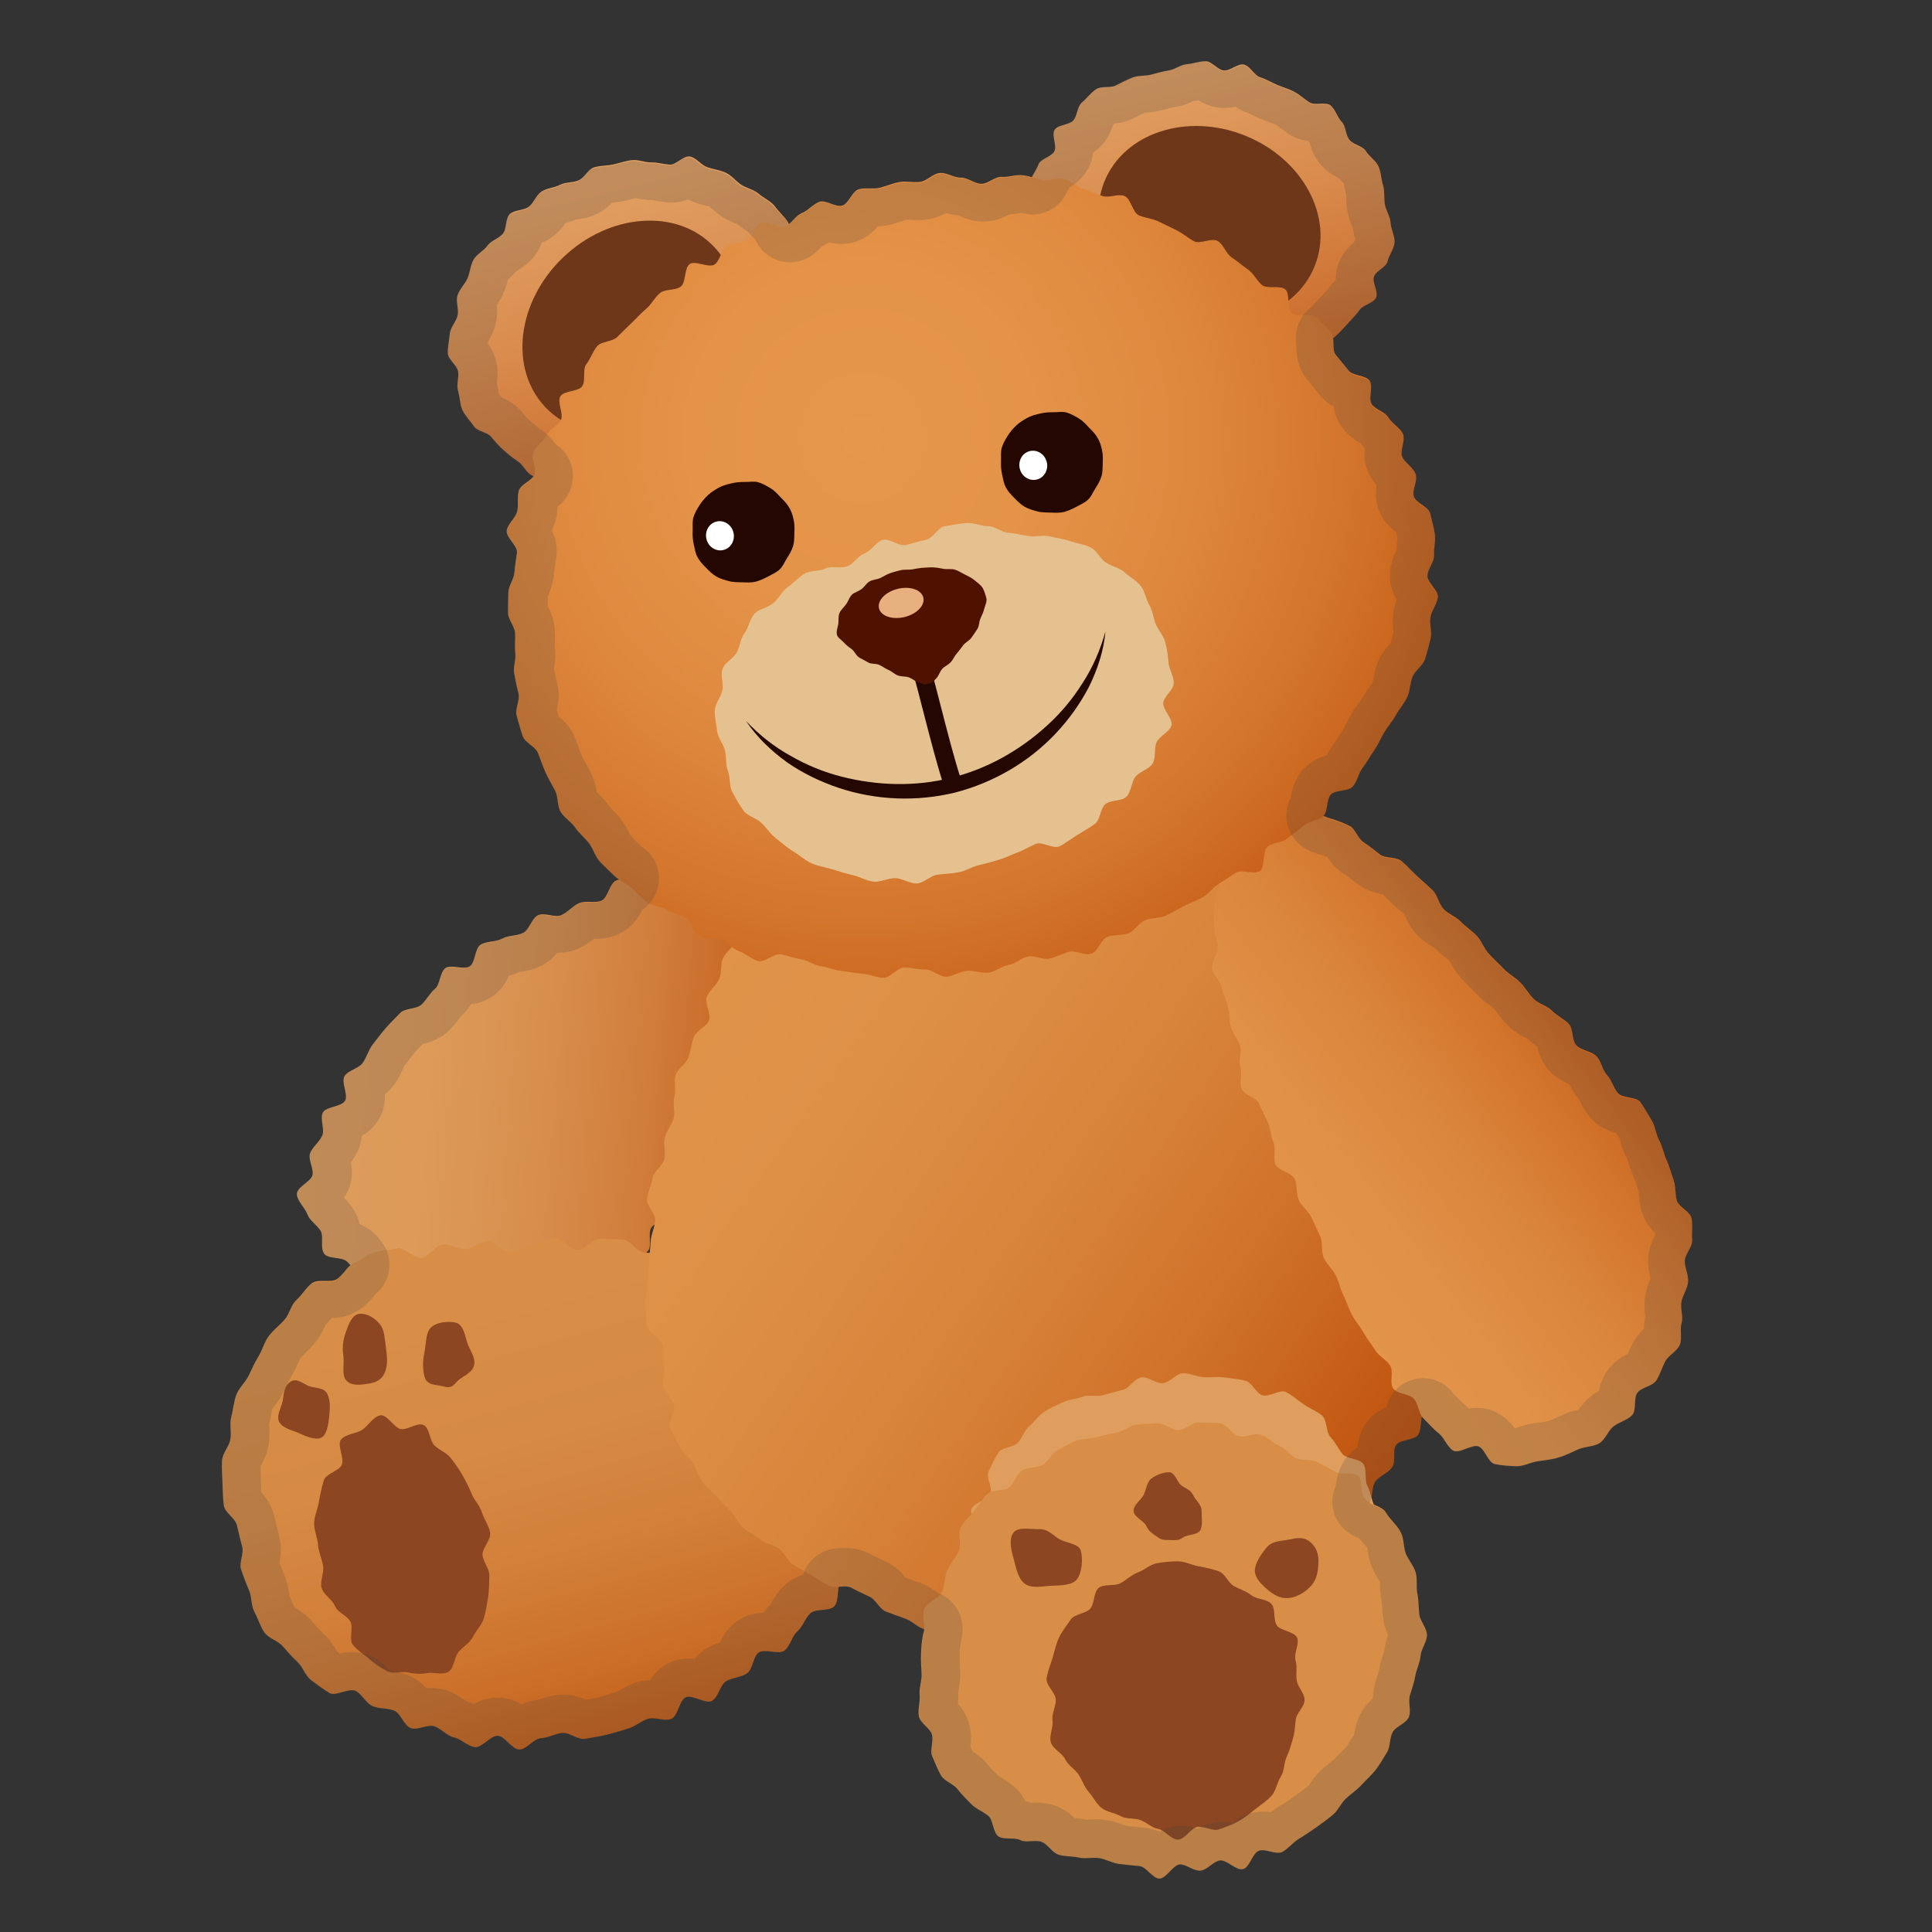
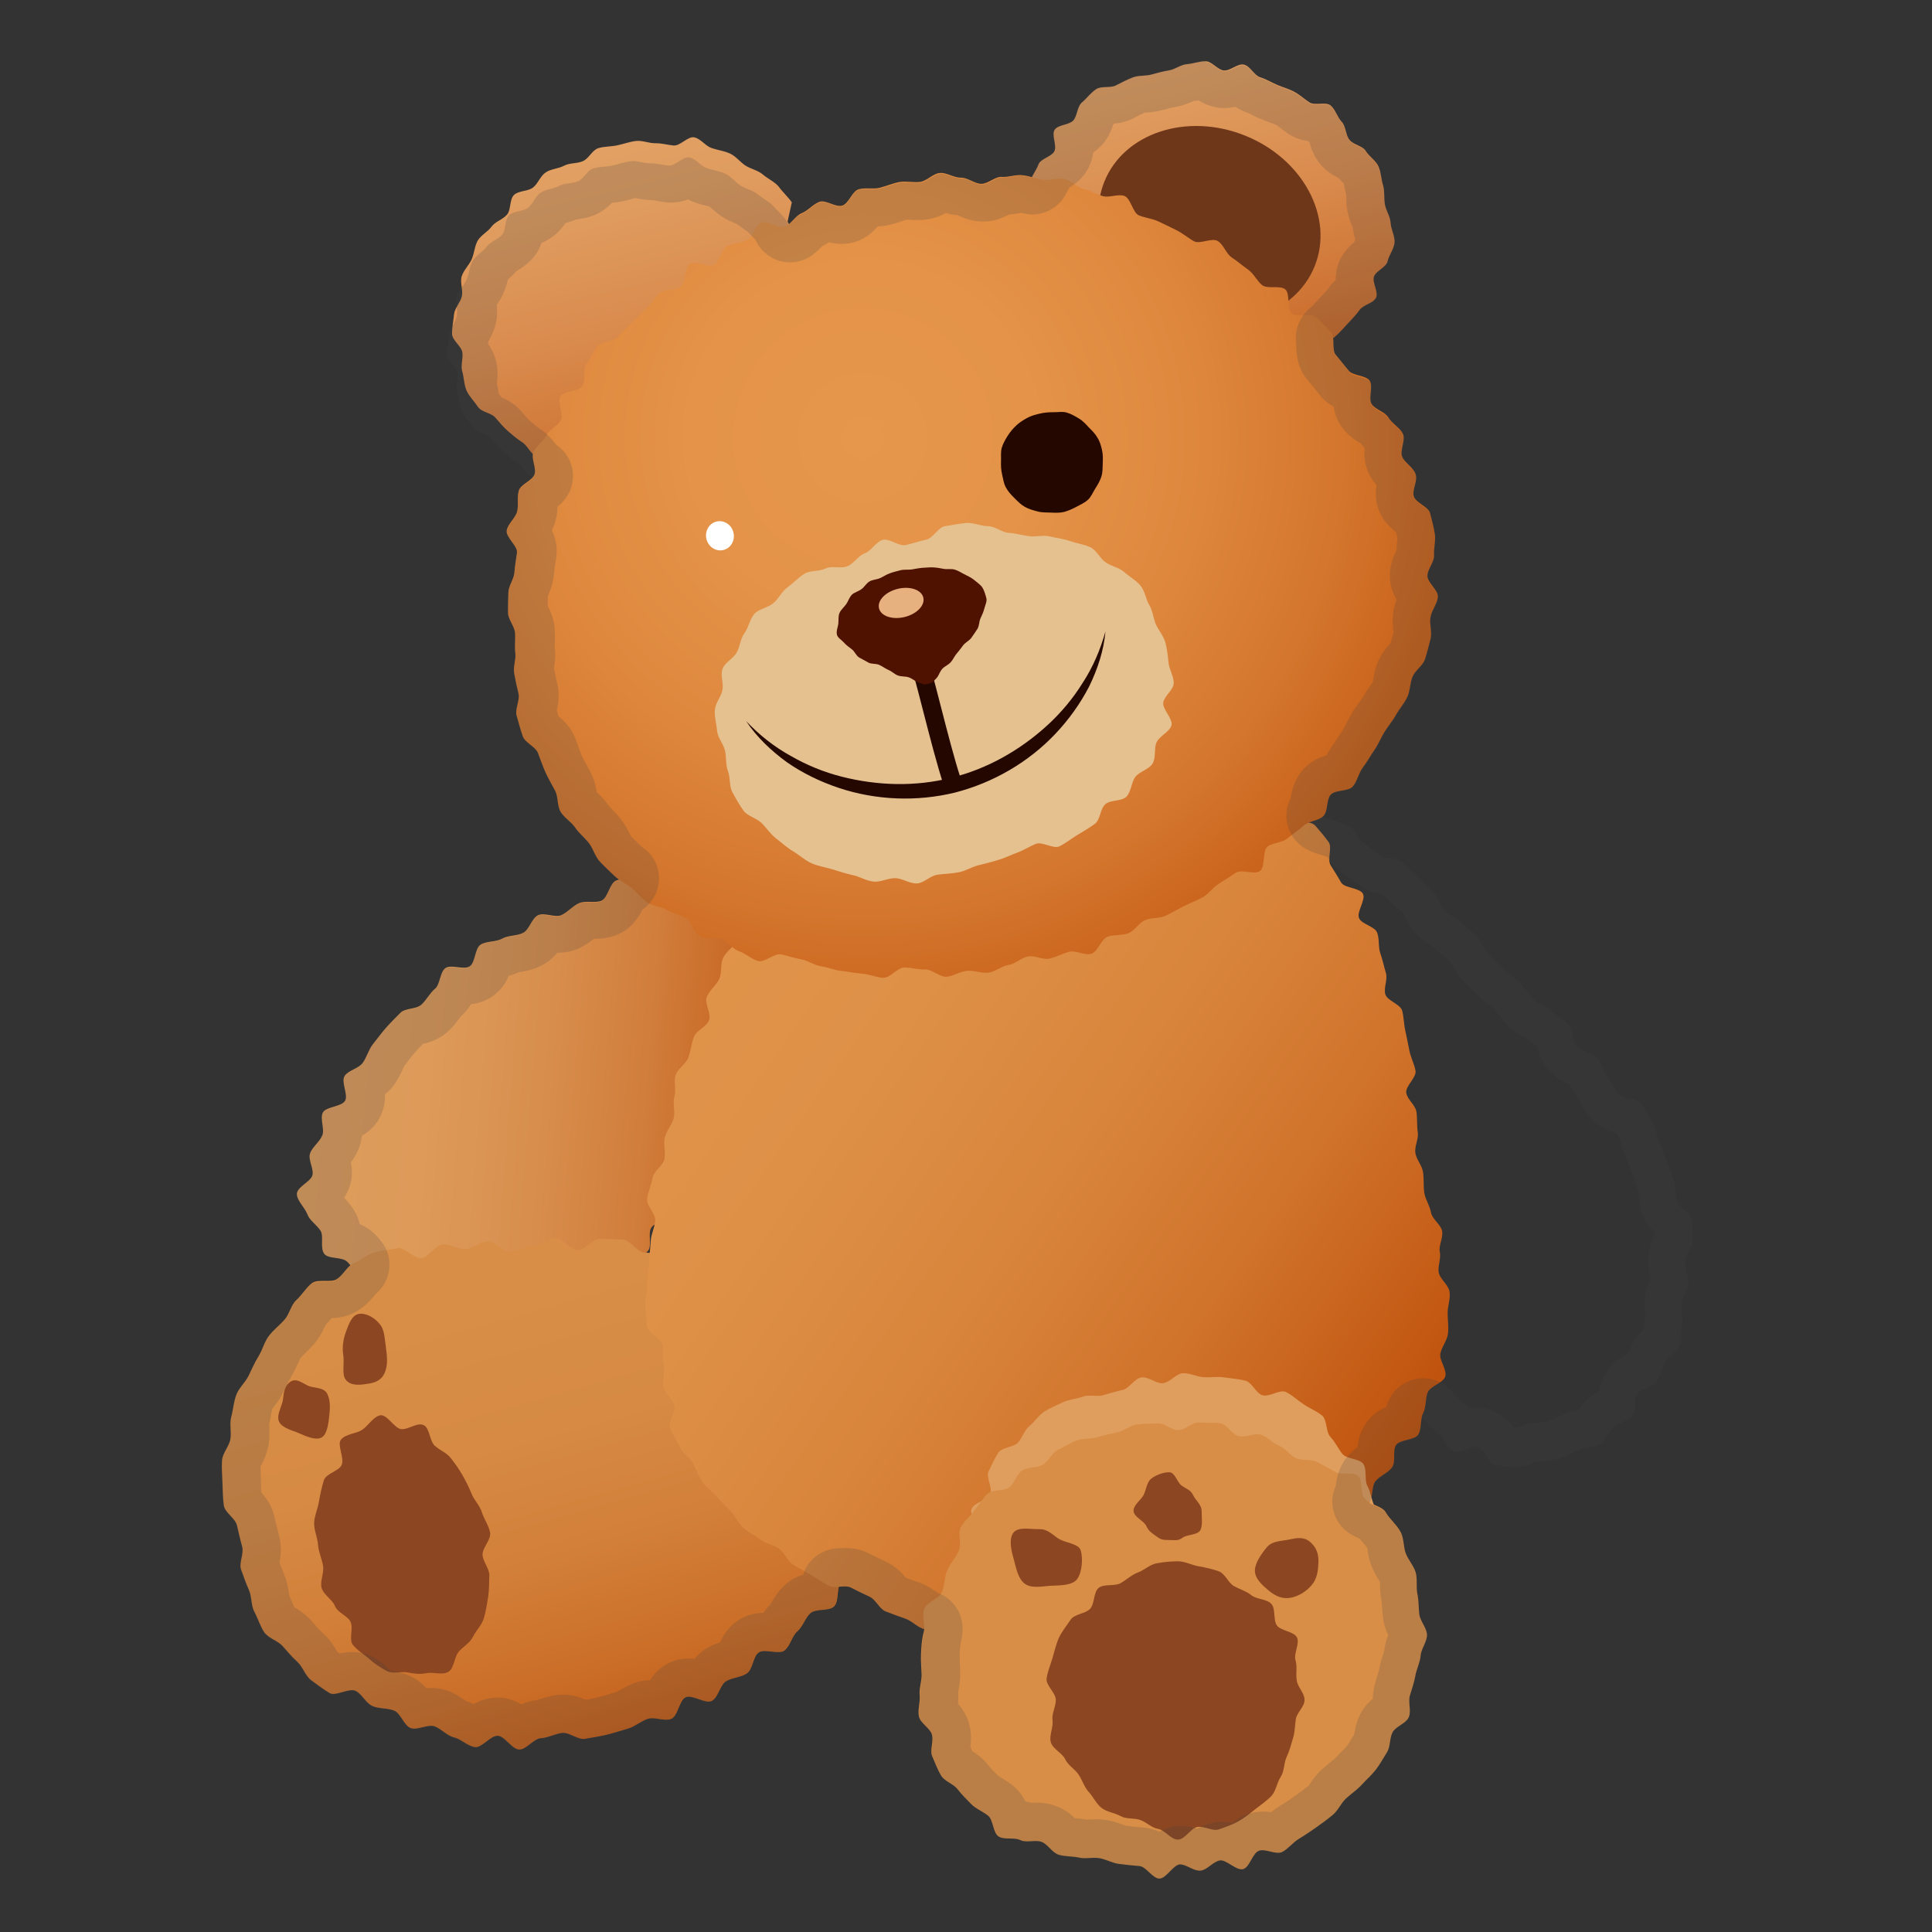
<svg xmlns="http://www.w3.org/2000/svg" enable-background="new 0 0 128 128" viewBox="0 0 128 128">
  <rect x="0" y="0" width="128" height="128" fill="#333333" stroke="none" />
  <linearGradient id="g" x1="-61.467" x2="-30.486" y1="-2.37" y2="-2.37" gradientTransform="matrix(1.141 .093 -.098 1.198 90.283 79.054)" gradientUnits="userSpaceOnUse">
    <stop stop-color="#DE9D5D" offset="0" />
    <stop stop-color="#DD9A59" offset=".225" />
    <stop stop-color="#D88F4E" offset=".429" />
    <stop stop-color="#D17E3C" offset=".625" />
    <stop stop-color="#C76522" offset=".814" />
    <stop stop-color="#BA4702" offset=".996" />
  </linearGradient>
  <path d="m50.45 56.03c-0.67-0.22-0.51 0.08-1.39 0.29-0.39 0.09-0.92-0.08-1.44 0.05-0.42 0.11-0.91 0.1-1.4 0.24-0.43 0.12-0.78 0.62-1.25 0.76-0.43 0.13-0.89 0.25-1.35 0.4-0.43 0.14-0.99-0.03-1.45 0.13-0.43 0.15-0.9 0.28-1.35 0.44-0.43 0.16-0.55 1.17-0.99 1.34-0.43 0.17-1.01-0.03-1.45 0.15-0.43 0.18-0.75 0.6-1.19 0.8-0.42 0.19-1.12-0.2-1.55 0.01-0.42 0.2-0.57 0.96-0.99 1.17s-0.98 0.15-1.39 0.38-1.01 0.15-1.41 0.39-0.35 1.19-0.73 1.44c-0.39 0.26-1.24-0.15-1.61 0.12-0.38 0.28-0.34 1.08-0.69 1.37-0.36 0.3-0.56 0.74-0.9 1.05-0.35 0.32-1.07 0.22-1.39 0.54-0.33 0.33-0.66 0.66-0.96 1-0.31 0.35-0.58 0.73-0.87 1.09-0.29 0.37-0.4 0.86-0.67 1.23-0.27 0.38-0.96 0.49-1.2 0.87-0.25 0.4 0.26 1.25 0.03 1.64-0.23 0.41-1.26 0.38-1.47 0.78-0.21 0.42 0.14 1.11-0.04 1.52-0.19 0.44-0.64 0.75-0.8 1.16-0.17 0.45 0.28 1.08 0.14 1.5-0.14 0.43-1.06 0.77-1.02 1.25 0.03 0.43 0.52 0.86 0.7 1.32 0.15 0.41 0.6 0.67 0.87 1.08 0.23 0.37-0.06 1.18 0.26 1.55 0.29 0.33 1.13 0.17 1.49 0.49 0.33 0.29 0.51 0.79 0.9 1.07 0.36 0.26 0.79 0.44 1.2 0.69 0.38 0.24 0.67 0.65 1.09 0.87 0.39 0.21 1 0.01 1.44 0.21 0.41 0.19 0.67 0.72 1.12 0.9 0.42 0.17 0.72 0.72 1.16 0.88 0.43 0.15 1.04-0.2 1.49-0.06 0.43 0.13 0.94 0.03 1.4 0.15 0.44 0.11 0.8 0.26 1.26 0.24 0.44-0.02 0.74-0.4 1.19-0.54 0.41-0.13 0.91 0.06 1.33-0.16 0.38-0.2 0.82-0.32 1.21-0.58 0.36-0.24 0.43-0.87 0.79-1.16 0.34-0.27 1.24 0.08 1.58-0.23 0.32-0.3 0.56-0.72 0.88-1.05 0.31-0.32 0.63-0.65 0.94-0.99 0.29-0.33 0.68-0.61 0.97-0.96 0.28-0.34-0.05-1.19 0.23-1.55 0.28-0.35 0.89-0.44 1.16-0.81 0.27-0.36 0.58-0.69 0.84-1.06 0.26-0.36 0.74-0.58 0.99-0.96 0.25-0.37-0.11-1.16 0.14-1.54s1.26-0.26 1.5-0.64-0.31-1.26-0.07-1.64c0.24-0.39 0.46-0.78 0.69-1.16 0.23-0.39 1.12-0.39 1.35-0.77 0.23-0.39 0.45-0.79 0.68-1.18 0.23-0.4-0.18-1.14 0.04-1.53 0.22-0.4 1.1-0.43 1.31-0.82 0.22-0.4 0.01-1.03 0.22-1.43 0.22-0.41 0.14-0.96 0.34-1.35 0.22-0.41 1.04-0.49 1.24-0.88 0.21-0.42 0.08-0.99 0.27-1.38 0.21-0.43 0.78-0.65 0.97-1.03 0.21-0.44-0.19-1.14-0.02-1.51 0.22-0.47 1.19-0.51 1.35-0.85 0.36-0.78 1-1.23 0.55-1.73s-0.97 0.02-1.56-0.31-0.5-0.49-1.09-0.82-0.48-0.52-1.07-0.85-1.07 0.46-1.64 0.09c-0.57-0.4-0.27-0.9-0.91-1.12z" fill="url(#g)" />
  <linearGradient id="f" x1="34.011" x2="43.821" y1="86.08" y2="120.79" gradientUnits="userSpaceOnUse">
    <stop stop-color="#D88E47" offset="0" />
    <stop stop-color="#D68A44" offset=".252" />
    <stop stop-color="#D27F39" offset=".481" />
    <stop stop-color="#CA6D27" offset=".7" />
    <stop stop-color="#BF530E" offset=".913" />
    <stop stop-color="#BA4702" offset=".996" />
  </linearGradient>
  <path d="m23.43 83.7c-0.43 0.17-0.68 0.79-1.14 1.06-0.4 0.24-1.22-0.05-1.63 0.26-0.38 0.29-0.66 0.79-1.04 1.13-0.35 0.33-0.45 0.94-0.79 1.31-0.32 0.36-0.73 0.67-1.03 1.07-0.29 0.39-0.41 0.9-0.67 1.33-0.26 0.41-0.45 0.86-0.67 1.31-0.22 0.44-0.64 0.79-0.81 1.26-0.17 0.46-0.2 0.97-0.33 1.45-0.13 0.47 0.03 0.99-0.06 1.48-0.08 0.48-0.52 0.91-0.55 1.41-0.03 0.48 0.01 0.98 0.03 1.49 0.02 0.48 0.02 0.99 0.09 1.48 0.07 0.48 0.75 0.83 0.87 1.32s0.21 0.94 0.34 1.39c0.14 0.48-0.22 1.09-0.07 1.53 0.17 0.47 0.33 0.93 0.52 1.35 0.2 0.46 0.14 1.04 0.36 1.45 0.24 0.44 0.39 0.96 0.65 1.35 0.28 0.41 0.91 0.57 1.22 0.92 0.32 0.37 0.64 0.74 0.99 1.06s0.52 0.92 0.91 1.21c0.38 0.28 0.8 0.6 1.22 0.85 0.4 0.24 1.29-0.37 1.73-0.14 0.42 0.21 0.66 0.8 1.11 1 0.43 0.19 0.97 0.12 1.43 0.3 0.44 0.17 0.64 0.99 1.11 1.16 0.44 0.16 1.12-0.28 1.59-0.11 0.43 0.16 0.79 0.61 1.28 0.73 0.45 0.1 0.88 0.57 1.38 0.64 0.46 0.06 1.03-0.78 1.52-0.75 0.47 0.03 0.94 0.92 1.43 0.91 0.47-0.01 0.93-0.72 1.42-0.75 0.47-0.03 0.92-0.29 1.4-0.35 0.47-0.06 1.04 0.47 1.52 0.39 0.47-0.08 0.96-0.16 1.43-0.27s0.93-0.27 1.4-0.4c0.46-0.13 0.86-0.49 1.32-0.65 0.46-0.15 1.11 0.18 1.56 0s0.52-1.23 0.96-1.43 1.31 0.46 1.73 0.24c0.43-0.23 0.53-1.04 0.94-1.3 0.41-0.25 0.99-0.25 1.38-0.52 0.4-0.27 0.4-1.1 0.78-1.38 0.39-0.29 1.35 0.16 1.72-0.14 0.38-0.31 0.48-0.94 0.84-1.26 0.37-0.32 0.51-0.87 0.86-1.2 0.36-0.34 1.25-0.12 1.58-0.46 0.35-0.35 0.14-1.23 0.45-1.57 0.34-0.37 0.87-0.54 1.17-0.89 0.33-0.38 0.55-0.82 0.84-1.18 0.33-0.4 0.8-0.65 1.06-1 0.33-0.44 0.23-1.11 0.46-1.45 0.52-0.74 1.18-0.28 1.14-0.99-0.05-0.74 0.23-0.84 0.04-1.56-0.19-0.71-0.73-0.57-0.92-1.28s-0.44-0.65-0.63-1.36c-0.19-0.72-0.07-0.75-0.27-1.46-0.19-0.71-0.52-0.63-0.71-1.34-0.19-0.72 0.18-0.82-0.02-1.53-0.19-0.72-0.07-0.75-0.27-1.47-0.19-0.72-0.67-0.59-0.86-1.3-0.19-0.72 0.7-0.96 0.5-1.68-0.19-0.72-0.34-0.68-0.53-1.4s-0.02-0.88-0.41-1.52c-0.39-0.63-0.74-0.32-1.68-0.42-0.42-0.05-1 0.75-1.57 0.69-0.45-0.05-0.9-0.55-1.43-0.6-0.47-0.04-0.96-0.14-1.48-0.19-0.47-0.04-0.95-0.36-1.46-0.4-0.48-0.04-1.03 0.72-1.54 0.68-0.48-0.03-0.91-1.04-1.42-1.07-0.49-0.03-1.04 0.94-1.54 0.91-0.49-0.03-0.98-0.03-1.48-0.06-0.49-0.02-0.95-0.85-1.45-0.87-0.49-0.02-0.99-0.03-1.49-0.04-0.49-0.01-1.01 0.75-1.5 0.74-0.5-0.01-0.99-0.81-1.48-0.81-0.5 0-0.99 0.52-1.49 0.53s-0.98 0.37-1.47 0.39c-0.5 0.02-1.02-0.7-1.51-0.68-0.5 0.03-0.97 0.47-1.46 0.5-0.51 0.04-1.04-0.35-1.52-0.3-0.51 0.05-0.91 0.83-1.38 0.9-0.51 0.07-1.15-0.75-1.62-0.65-0.51 0.1-1.04 0.14-1.5 0.27-0.54 0.15-0.97 0.56-1.4 0.73z" fill="url(#f)" />
  <linearGradient id="e" x1="45.338" x2="97.105" y1="61.791" y2="97.907" gradientUnits="userSpaceOnUse">
    <stop stop-color="#E0944A" offset="0" />
    <stop stop-color="#DE9047" offset=".243" />
    <stop stop-color="#D9853C" offset=".463" />
    <stop stop-color="#D0732B" offset=".675" />
    <stop stop-color="#C35913" offset=".879" />
    <stop stop-color="#BA4702" offset=".996" />
  </linearGradient>
  <path d="m50.24 59.96c-0.46 0.52-0.35 0.39-0.79 1.16-0.19 0.34-0.39 0.77-0.64 1.24-0.2 0.37-0.68 0.65-0.9 1.1-0.2 0.39-0.06 0.98-0.27 1.42-0.19 0.4-0.62 0.72-0.81 1.16-0.18 0.41 0.32 1.13 0.14 1.57-0.17 0.42-0.83 0.65-1 1.09-0.16 0.42-0.2 0.9-0.36 1.35-0.15 0.43-0.7 0.74-0.85 1.18-0.14 0.43 0.05 0.99-0.08 1.44-0.13 0.44 0.07 0.97-0.05 1.42-0.12 0.44-0.48 0.83-0.59 1.28-0.1 0.45 0.07 0.95-0.02 1.41-0.09 0.45-0.72 0.81-0.79 1.27s-0.3 0.9-0.36 1.37c-0.06 0.46 0.58 0.99 0.54 1.46-0.04 0.46-0.28 0.9-0.3 1.37-0.02 0.46-0.1 0.92-0.1 1.39 0 0.46-0.14 0.93-0.12 1.4 0.02 0.46-0.19 0.96-0.15 1.42 0.05 0.46 0.05 0.95 0.12 1.41s0.94 0.77 1.04 1.23c0.1 0.45-0.04 0.95 0.08 1.4 0.12 0.44-0.14 0.96-0.03 1.4 0.1 0.44 0.61 0.78 0.72 1.22 0.11 0.43-0.41 1.05-0.27 1.49 0.13 0.42 0.46 0.82 0.64 1.25 0.16 0.4 0.66 0.69 0.88 1.1 0.2 0.38 0.34 0.83 0.61 1.22 0.24 0.36 0.66 0.61 0.96 0.98 0.28 0.33 0.6 0.63 0.93 0.97 0.3 0.31 0.47 0.78 0.83 1.1 0.32 0.29 0.75 0.48 1.13 0.77 0.34 0.27 0.85 0.33 1.23 0.6 0.36 0.25 0.53 0.8 0.92 1.05 0.37 0.24 0.78 0.44 1.18 0.68s0.78 0.5 1.18 0.72c0.41 0.22 1.07-0.07 1.48 0.13 0.42 0.21 0.81 0.41 1.23 0.6 0.43 0.19 0.66 0.82 1.08 0.98 0.43 0.17 0.87 0.33 1.3 0.48 0.44 0.15 0.8 0.57 1.24 0.69 0.45 0.13 0.88 0.38 1.32 0.48 0.45 0.11 1-0.17 1.45-0.09 0.46 0.09 0.91 0.18 1.37 0.24s0.89 0.45 1.35 0.49 0.94 0.1 1.4 0.12 0.93-0.88 1.39-0.88c0.46-0.01 0.93 0.38 1.39 0.35s0.89-0.33 1.35-0.38 1.01 0.52 1.46 0.45c0.46-0.08 0.8-0.76 1.25-0.86s0.97 0.11 1.42-0.01 1 0.1 1.44-0.05c0.44-0.14 0.6-1.08 1.03-1.24s1.17 0.43 1.59 0.25c0.43-0.18 0.58-0.97 0.99-1.17 0.42-0.2 0.72-0.59 1.12-0.81 0.41-0.22 1.09 0.05 1.48-0.19 0.4-0.24 0.8-0.48 1.18-0.73 0.38-0.26 0.75-0.56 1.11-0.83 0.37-0.28 0.61-0.73 0.96-1.02 0.36-0.29 1.05-0.21 1.39-0.52 0.35-0.31 0.08-1.27 0.4-1.59 0.33-0.33 1.31-0.02 1.62-0.35 0.32-0.34 0.16-1.1 0.45-1.46 0.3-0.36 0.82-0.54 1.09-0.9 0.28-0.37 0.02-1.11 0.27-1.49 0.26-0.39 1.26-0.31 1.48-0.71 0.23-0.4 0.11-1.01 0.32-1.41 0.21-0.42 0.13-0.95 0.3-1.37 0.18-0.43 1.03-0.62 1.16-1.05 0.14-0.45-0.42-1.09-0.32-1.53 0.1-0.46 0.44-0.85 0.5-1.3 0.06-0.46-0.02-0.93-0.02-1.38 0-0.47 0.19-0.94 0.13-1.39-0.06-0.46-0.59-0.81-0.71-1.25-0.11-0.4 0.16-0.94 0.06-1.41-0.09-0.42 0.24-0.93 0.15-1.39-0.08-0.42-0.66-0.78-0.74-1.24-0.07-0.43-0.37-0.84-0.44-1.3-0.06-0.43-0.01-0.89-0.08-1.35-0.06-0.44-0.44-0.83-0.51-1.28-0.06-0.44 0.23-0.93 0.16-1.38-0.07-0.44-0.02-0.9-0.09-1.35-0.07-0.44-0.6-0.8-0.67-1.24-0.08-0.44 0.7-1.03 0.61-1.48-0.08-0.44-0.31-0.86-0.4-1.3s-0.17-0.89-0.27-1.32c-0.1-0.44-0.1-0.91-0.21-1.34-0.11-0.44-1-0.67-1.12-1.1s0.17-0.98 0.04-1.41-0.22-0.88-0.37-1.3c-0.15-0.43-0.05-0.95-0.21-1.37s-1.02-0.55-1.2-0.96 0.46-1.21 0.26-1.61c-0.2-0.41-1.24-0.37-1.45-0.76-0.22-0.39-0.45-0.75-0.69-1.13-0.25-0.39 0.13-1.19-0.14-1.55-0.27-0.37-0.58-0.74-0.88-1.08s-1.13-0.18-1.46-0.49c-0.33-0.32-0.17-1.18-0.52-1.47s-1.02-0.17-1.39-0.43c-0.38-0.26-0.91-0.2-1.31-0.42s-0.48-1.04-0.9-1.23c-0.41-0.18-0.98 0-1.41-0.15s-0.74-0.67-1.19-0.79c-0.44-0.11-1.01 0.45-1.47 0.37-0.44-0.08-0.78-0.99-1.24-1.04-0.45-0.04-0.93-0.15-1.39-0.16-0.45-0.01-0.92 0.5-1.38 0.52-0.45 0.02-0.92-0.14-1.38-0.09-0.45 0.04-0.94-0.12-1.4-0.05-0.44 0.07-0.73 1.01-1.18 1.11-0.44 0.09-0.99-0.31-1.43-0.19-0.43 0.11-0.75 0.64-1.19 0.77-0.43 0.13-0.85 0.24-1.29 0.39-0.42 0.15-1.03-0.19-1.46-0.02-0.42 0.16-0.76 0.54-1.18 0.72-0.41 0.18-0.78 0.46-1.19 0.66-0.4 0.19-0.82 0.38-1.23 0.59-0.4 0.21-1.01 0.04-1.41 0.27-0.39 0.22-0.66 0.68-1.06 0.92-0.39 0.23-0.51 0.89-0.9 1.14-0.38 0.24-1.3-0.35-1.68-0.1s-0.43 0.99-0.81 1.25c-0.37 0.25-0.74 0.52-1.12 0.79-0.37 0.26-0.51 0.83-0.88 1.11-0.36 0.27-0.93 0.27-1.29 0.56-0.33 0.28-0.8 0.43-1.16 0.72z" fill="url(#e)" />
  <path d="m92.17 101.24c-0.17-0.42-0.92-1.08-1.12-1.49s-0.23-0.89-0.45-1.29c-0.22-0.39-0.02-1.08-0.27-1.46s-1.11-0.32-1.4-0.68c-0.28-0.36-0.47-0.78-0.78-1.11-0.32-0.33-0.21-1.13-0.56-1.43-0.35-0.29-0.84-0.48-1.22-0.74-0.37-0.25-0.75-0.6-1.16-0.81-0.4-0.21-1.17 0.37-1.6 0.2-0.42-0.16-0.66-0.84-1.11-0.96-0.43-0.11-0.91-0.14-1.37-0.21-0.44-0.07-0.91 0.01-1.38-0.02-0.44-0.02-0.91-0.27-1.38-0.26-0.44 0.02-0.85 0.6-1.32 0.66-0.44 0.05-0.98-0.46-1.44-0.38s-0.79 0.72-1.21 0.82c-0.45 0.1-0.87 0.23-1.29 0.35-0.45 0.13-0.96-0.05-1.37 0.1-0.43 0.16-0.91 0.18-1.31 0.37-0.42 0.19-0.84 0.38-1.22 0.61-0.39 0.24-0.64 0.67-0.99 0.95s-0.47 0.77-0.77 1.11c-0.3 0.33-1.06 0.3-1.31 0.68-0.24 0.36-0.43 0.81-0.64 1.23-0.2 0.39 0.28 1.07 0.11 1.51-0.15 0.41-1.13 0.56-1.25 1.01-0.12 0.42 0.41 0.58 0.31 1.04 0.31-0.33 0.62 0 0.96-0.3s0.34-1 0.71-1.27c0.36-0.26 0.7-0.62 1.09-0.86 0.38-0.23 0.84-0.38 1.25-0.58 0.4-0.2 0.9-0.21 1.33-0.38 0.42-0.17 0.82-0.41 1.25-0.55s0.98 0.16 1.42 0.06c0.44-0.11 0.84-0.33 1.28-0.41s0.89-0.01 1.35-0.06c0.45-0.05 0.86-0.48 1.31-0.51 0.45-0.02 0.91-0.16 1.36-0.16s0.89 0.35 1.35 0.38c0.45 0.03 0.9 0.03 1.35 0.08s0.97-0.35 1.42-0.27c0.44 0.08 0.72 0.99 1.16 1.09s1.05-0.46 1.49-0.33c0.43 0.13 0.7 0.77 1.12 0.93 0.42 0.15 0.74 0.52 1.16 0.69 0.41 0.18 0.98-0.01 1.39 0.19 0.4 0.2 0.85 0.33 1.24 0.56 0.39 0.22 0.77 0.48 1.15 0.73 0.34 0.26 0.99 0.89 1.36 1.17z" fill="#E09E5E" />
  <path d="m90.45 99.31c-0.37-0.28-0.12-1.3-0.5-1.55-0.39-0.26-1.1-0.01-1.49-0.24-0.4-0.24-0.8-0.45-1.2-0.66-0.41-0.21-0.97-0.07-1.39-0.25-0.42-0.19-0.7-0.67-1.13-0.83s-0.77-0.6-1.21-0.73-1 0.21-1.45 0.1c-0.45-0.1-0.78-0.78-1.23-0.85s-0.94-0.01-1.39-0.06c-0.46-0.04-0.94 0.52-1.4 0.51s-0.92-0.48-1.37-0.45c-0.46 0.03-0.93 0.02-1.38 0.08s-0.85 0.43-1.3 0.52-0.88 0.19-1.32 0.32-0.94 0.06-1.37 0.22-0.81 0.43-1.23 0.62c-0.41 0.19-0.61 0.76-1.01 0.99-0.4 0.22-0.98 0.12-1.36 0.38-0.38 0.25-0.5 0.83-0.86 1.11s-1.08 0.11-1.43 0.42c-0.34 0.3-0.54 0.75-0.87 1.08-0.14 0.34-0.67 0.64-0.92 1.18-0.19 0.4 0.09 1.08-0.13 1.55-0.2 0.42-0.54 0.8-0.75 1.26-0.2 0.44-0.16 0.99-0.35 1.44-0.19 0.46-1.02 0.67-1.18 1.12-0.17 0.49 0.09 1.1-0.03 1.54-0.14 0.53-0.16 1.01-0.18 1.43-0.02 0.47 0.02 0.92 0.04 1.36 0.02 0.47-0.18 0.94-0.13 1.38 0.05 0.47-0.14 0.97-0.05 1.41 0.09 0.46 0.73 0.77 0.86 1.2 0.14 0.45-0.15 1.04 0.02 1.44 0.18 0.43 0.36 0.89 0.58 1.27 0.23 0.4 0.83 0.56 1.1 0.92 0.28 0.36 0.6 0.67 0.91 0.99 0.32 0.32 0.76 0.48 1.11 0.76 0.36 0.28 0.32 1.14 0.7 1.38s1.03 0.04 1.44 0.24c0.4 0.2 0.98-0.04 1.41 0.12 0.42 0.16 0.69 0.71 1.13 0.85 0.43 0.13 0.9 0.09 1.35 0.19 0.44 0.1 0.91-0.04 1.36 0.04s0.85 0.33 1.3 0.38c0.45 0.06 0.89 0.1 1.34 0.14s0.86 0.81 1.31 0.83c0.46 0.02 0.94-0.94 1.39-0.94 0.44 0.01 0.89 0.46 1.36 0.41 0.44-0.05 0.79-0.57 1.25-0.67 0.44-0.09 1.12 0.71 1.57 0.57 0.43-0.13 0.6-1.04 1.03-1.21 0.42-0.17 1.12 0.28 1.54 0.08 0.4-0.2 0.71-0.63 1.11-0.87 0.39-0.23 0.77-0.5 1.15-0.76 0.37-0.26 0.75-0.54 1.1-0.83s0.54-0.77 0.87-1.08 0.72-0.56 1.03-0.9 0.66-0.64 0.94-1 0.5-0.77 0.74-1.15c0.25-0.38 0.17-0.94 0.38-1.34s0.9-0.58 1.08-1.01c0.17-0.42-0.06-0.99 0.07-1.43 0.13-0.43 0.28-0.85 0.36-1.31 0.08-0.44 0.31-0.87 0.35-1.33 0.03-0.45 0.43-0.92 0.42-1.38-0.01-0.45-0.45-0.9-0.51-1.36-0.05-0.44-0.03-0.92-0.13-1.37-0.09-0.44 0.02-0.96-0.11-1.41-0.13-0.43-0.48-0.81-0.65-1.24-0.16-0.41-0.12-0.96-0.32-1.38-0.24-0.49-0.72-0.87-0.99-1.32-0.26-0.49-1.07-0.5-1.38-0.92z" fill="#D88E47" />
  <linearGradient id="d" x1="89.855" x2="117.72" y1="120.98" y2="105.78" gradientTransform="matrix(1.036 -.146 .141 1.001 -27.018 -24.629)" gradientUnits="userSpaceOnUse">
    <stop stop-color="#E3954B" offset="0" />
    <stop stop-color="#E19148" offset=".242" />
    <stop stop-color="#DB863D" offset=".461" />
    <stop stop-color="#D2742C" offset=".671" />
    <stop stop-color="#C45A14" offset=".874" />
    <stop stop-color="#BA4702" offset=".996" />
  </linearGradient>
-   <path d="m83.81 54.12c-0.43 0.18-0.66 0.82-1.01 1.09-0.35 0.28-0.54 0.72-0.82 1.09-0.26 0.35-0.77 0.6-0.96 1.03-0.17 0.4-0.15 0.91-0.26 1.37-0.1 0.42-0.25 0.86-0.3 1.33-0.05 0.43-0.02 0.89-0.03 1.36-0.01 0.44 0.22 0.88 0.25 1.35 0.03 0.44-0.43 0.94-0.38 1.4 0.05 0.44 0.55 0.83 0.64 1.28 0.08 0.44 0.32 0.84 0.42 1.29 0.1 0.43 0.07 0.9 0.19 1.34 0.11 0.43 0.48 0.79 0.61 1.23 0.13 0.43-0.13 0.98 0.02 1.42 0.14 0.42-0.09 1 0.07 1.43 0.16 0.42 1.01 0.58 1.18 1s0.38 0.81 0.57 1.23c0.18 0.41 0.18 0.9 0.37 1.32 0.19 0.41-0.05 1.04 0.14 1.47 0.19 0.42 1.08 0.53 1.27 0.96 0.19 0.42 0.08 0.97 0.27 1.4 0.19 0.42 0.64 0.73 0.84 1.15 0.19 0.42 0.39 0.84 0.58 1.26s0.04 1 0.24 1.43c0.2 0.42 0.59 0.75 0.8 1.17 0.2 0.42 0.29 0.89 0.5 1.31s0.34 0.87 0.56 1.28 0.54 0.77 0.76 1.17c0.23 0.41 0.53 0.77 0.77 1.16 0.25 0.4 0.73 0.63 0.99 1.01 0.27 0.39-0.06 1.19 0.22 1.55 0.29 0.38 1.08 0.33 1.37 0.68 0.31 0.36 0.31 0.99 0.63 1.3 0.34 0.33 0.65 0.7 1.01 0.98 0.37 0.29 0.56 0.91 0.95 1.14 0.4 0.24 1.26-0.44 1.69-0.27s0.63 1.08 1.08 1.17 0.97 0.13 1.44 0.14c0.45 0.01 0.93-0.26 1.4-0.33 0.44-0.07 0.92-0.1 1.39-0.25 0.43-0.13 0.86-0.34 1.3-0.54 0.42-0.19 0.99-0.16 1.39-0.4 0.39-0.24 0.58-0.83 0.94-1.12 0.36-0.28 0.89-0.4 1.22-0.73 0.33-0.32 0.08-1.16 0.38-1.52 0.29-0.36 0.98-0.4 1.23-0.79 0.25-0.38 0.38-0.85 0.59-1.26s0.79-0.66 0.97-1.1c0.17-0.43-0.01-0.99 0.12-1.44 0.13-0.44-0.1-0.95-0.01-1.41 0.08-0.45 0.4-0.85 0.44-1.32 0.04-0.45-0.22-0.91-0.22-1.38 0-0.46 0.53-0.94 0.49-1.41-0.04-0.45 0.05-0.96-0.04-1.42-0.08-0.45-0.86-0.74-0.98-1.2-0.12-0.44-0.06-0.93-0.22-1.37-0.16-0.43-0.26-0.88-0.46-1.3-0.19-0.41-0.26-0.9-0.49-1.31-0.22-0.4-0.25-0.94-0.5-1.33-0.25-0.38-0.47-0.82-0.75-1.2-0.27-0.36-1.19-0.24-1.49-0.6-0.29-0.35-0.4-0.85-0.72-1.2-0.31-0.33-0.37-0.93-0.71-1.25-0.34-0.33-0.97-0.36-1.29-0.68-0.34-0.33-0.2-1.12-0.53-1.45-0.33-0.34-0.79-0.54-1.11-0.87-0.33-0.34-0.89-0.45-1.21-0.78-0.33-0.34-0.57-0.76-0.89-1.09-0.33-0.35-0.78-0.56-1.09-0.9-0.33-0.35-0.68-0.66-0.99-1-0.33-0.35-0.48-0.85-0.79-1.18-0.33-0.35-0.74-0.6-1.05-0.93-0.33-0.35-0.83-0.51-1.15-0.84-0.33-0.35-0.4-0.93-0.73-1.25-0.34-0.34-0.71-0.64-1.04-0.95-0.35-0.33-0.67-0.68-1.01-0.98-0.37-0.32-1.07-0.17-1.43-0.44-0.38-0.3-0.72-0.56-1.09-0.81-0.41-0.26-0.55-0.91-0.95-1.1-0.44-0.21-0.87-0.38-1.31-0.5-0.46-0.12-0.91-0.49-1.37-0.5-0.46-0.02-1.02-0.1-1.49-0.01-0.42 0.1-0.97 0.23-1.42 0.42z" fill="url(#d)" />
  <g fill="#8C4621">
    <path d="m32.47 101.54c0.08 0.47-0.53 1.02-0.5 1.48 0.04 0.48 0.47 0.92 0.45 1.38-0.02 0.48-0.01 0.96-0.08 1.41-0.08 0.48-0.15 0.96-0.28 1.39-0.14 0.47-0.52 0.83-0.72 1.23-0.22 0.44-0.66 0.66-0.95 1-0.31 0.38-0.29 1.07-0.67 1.32-0.4 0.26-0.99 0.01-1.45 0.1s-0.81 0.04-1.27-0.05c-0.44-0.08-0.97 0.13-1.39-0.1-0.39-0.21-0.8-0.47-1.16-0.8-0.33-0.3-0.78-0.55-1.08-0.94-0.27-0.35 0.07-1.12-0.16-1.54-0.22-0.39-0.84-0.58-1.02-1.02-0.17-0.42-0.75-0.74-0.88-1.19-0.13-0.44 0.18-1.01 0.09-1.48-0.08-0.47-0.3-0.93-0.33-1.39-0.04-0.48-0.27-0.98-0.26-1.43 0.02-0.48 0.25-0.97 0.32-1.42 0.08-0.48 0.19-0.97 0.32-1.4 0.14-0.47 0.98-0.61 1.18-1.02 0.22-0.44-0.32-1.35-0.04-1.69 0.31-0.38 1.02-0.4 1.39-0.64 0.4-0.26 0.74-0.87 1.2-0.97 0.46-0.09 0.92 0.83 1.38 0.91 0.44 0.08 1.11-0.49 1.53-0.25 0.39 0.21 0.36 1.03 0.72 1.36 0.33 0.3 0.78 0.45 1.07 0.83 0.27 0.35 0.53 0.71 0.77 1.13 0.22 0.39 0.42 0.79 0.6 1.23 0.17 0.42 0.55 0.78 0.68 1.23 0.14 0.44 0.46 0.87 0.54 1.33z" />
    <path d="m21.32 95.23c-0.39 0.23-1.09-0.09-1.52-0.28-0.37-0.17-1.07-0.31-1.3-0.74s0.21-1.09 0.25-1.51c0.05-0.48 0.13-0.94 0.51-1.17 0.39-0.23 0.73 0.08 1.15 0.28 0.37 0.17 1.02 0.08 1.26 0.51 0.23 0.43 0.2 1 0.15 1.42-0.05 0.48-0.12 1.26-0.5 1.49z" />
    <path d="m24.47 91.66c-0.47 0.08-1.22 0.22-1.57-0.26-0.27-0.36-0.07-1.09-0.16-1.64-0.08-0.56 0.01-1.03 0.16-1.47 0.2-0.56 0.42-1.17 0.88-1.24 0.47-0.08 1.08 0.26 1.43 0.74 0.27 0.36 0.28 0.95 0.36 1.5 0.08 0.56 0.12 1.08-0.03 1.52-0.18 0.57-0.6 0.78-1.07 0.85z" />
-     <path d="m29.28 91.83c-0.46-0.11-0.99-0.04-1.15-0.61-0.12-0.44-0.14-1.02-0.02-1.57s0.09-1.29 0.38-1.63c0.38-0.45 1.24-0.5 1.7-0.39s0.59 0.7 0.75 1.28c0.12 0.44 0.59 0.99 0.47 1.54s-0.86 0.76-1.15 1.1c-0.39 0.45-0.52 0.39-0.98 0.28z" />
  </g>
  <g fill="#8C4621">
    <path d="m86.43 112.62c0 0.46-0.51 0.84-0.58 1.28-0.06 0.45-0.06 0.86-0.19 1.28-0.13 0.44-0.23 0.83-0.42 1.23-0.19 0.41-0.14 0.93-0.39 1.31s-0.31 0.93-0.61 1.26c-0.31 0.33-0.72 0.6-1.07 0.88s-0.73 0.59-1.13 0.81c-0.39 0.22-0.85 0.38-1.28 0.53-0.42 0.15-0.98-0.24-1.43-0.16-0.44 0.08-0.83 0.84-1.29 0.84s-0.87-0.64-1.31-0.71c-0.45-0.08-0.76-0.44-1.18-0.59-0.43-0.15-0.92-0.04-1.31-0.26s-0.9-0.26-1.26-0.54c-0.35-0.28-0.55-0.73-0.85-1.06s-0.42-0.77-0.67-1.15c-0.25-0.37-0.7-0.61-0.89-1.02-0.19-0.4-0.82-0.68-0.95-1.12-0.13-0.43 0.18-1 0.11-1.45-0.06-0.44 0.22-0.9 0.22-1.36s-0.67-0.97-0.61-1.41c0.06-0.45 0.26-0.93 0.39-1.36 0.13-0.44 0.24-0.94 0.43-1.35s0.52-0.81 0.77-1.19 0.98-0.39 1.29-0.72 0.22-1.11 0.57-1.39 1.05-0.09 1.45-0.31c0.39-0.22 0.72-0.55 1.15-0.71 0.42-0.15 0.81-0.54 1.26-0.61 0.44-0.08 0.94-0.13 1.4-0.13s0.92 0.26 1.36 0.33c0.45 0.08 0.91 0.18 1.33 0.33 0.43 0.15 0.62 0.76 1.01 0.98s0.81 0.33 1.16 0.61 1.01 0.24 1.32 0.57c0.3 0.33 0.11 1.05 0.36 1.42s1.14 0.4 1.34 0.81c0.19 0.4-0.23 1.07-0.1 1.5s0.01 0.87 0.08 1.32c0.05 0.46 0.52 0.85 0.52 1.31z" />
    <path d="m67.13 101.56c0.32-0.44 1.15-0.23 1.7-0.25 0.5-0.02 0.77 0.25 1.24 0.59s1.39 0.34 1.53 0.82c0.16 0.53 0.09 1.44-0.23 1.89s-1.17 0.42-1.73 0.45c-0.5 0.02-1.27 0.21-1.74-0.13s-0.59-1.12-0.73-1.6c-0.15-0.53-0.36-1.32-0.04-1.77z" />
    <path d="m77.46 97.54c0.39 0 0.51 0.65 0.82 0.88 0.3 0.22 0.6 0.28 0.77 0.64 0.15 0.33 0.56 0.63 0.56 1.03s0.08 0.92-0.07 1.26c-0.17 0.37-0.89 0.3-1.18 0.52-0.31 0.23-0.5 0.16-0.9 0.16-0.39 0-0.53-0.01-0.84-0.24-0.3-0.22-0.51-0.33-0.68-0.7-0.15-0.33-0.84-0.6-0.84-1s0.53-0.74 0.68-1.07c0.17-0.37 0.21-0.85 0.51-1.07 0.31-0.23 0.77-0.41 1.17-0.41z" />
    <path d="m86.79 102.15c0.42 0.35 0.58 0.8 0.56 1.36-0.02 0.5-0.07 1.06-0.44 1.5s-0.88 0.74-1.37 0.84c-0.54 0.12-1.04-0.1-1.46-0.45s-0.96-0.81-0.94-1.37c0.02-0.5 0.42-1.07 0.79-1.52 0.37-0.44 0.98-0.4 1.47-0.51 0.53-0.11 0.97-0.2 1.39 0.15z" />
  </g>
  <linearGradient id="c" x1="46.955" x2="46.955" y1="-22.356" y2="22.623" gradientTransform="matrix(.972 -.237 .237 .972 -4.647 29.209)" gradientUnits="userSpaceOnUse">
    <stop stop-color="#E6A96E" offset="0" />
    <stop stop-color="#E5A66A" offset=".208" />
    <stop stop-color="#E09C5F" offset=".397" />
    <stop stop-color="#D98B4D" offset=".578" />
    <stop stop-color="#CE7333" offset=".754" />
    <stop stop-color="#C05512" offset=".925" />
    <stop stop-color="#BA4702" offset=".996" />
  </linearGradient>
-   <path d="m52.18 14.68c0.24 0.36 0.05 0.97 0.23 1.35 0.18 0.39 0.79 0.63 0.92 1.03 0.13 0.41 0.21 0.88 0.27 1.3 0.07 0.42 0.01 0.89 0.02 1.32 0.01 0.42-0.01 0.88-0.05 1.3s-0.19 0.85-0.28 1.27c-0.09 0.41-0.38 0.78-0.51 1.19-0.13 0.4-0.67 0.62-0.84 1.01-0.17 0.38-0.07 0.88-0.29 1.26-0.21 0.36-0.51 0.66-0.76 1.01-0.25 0.34-0.24 0.89-0.52 1.21s-0.5 0.72-0.81 1.01-0.63 0.61-0.96 0.87-0.82 0.34-1.18 0.57c-0.36 0.24-0.89 0.15-1.26 0.35-0.38 0.2-0.48 0.99-0.87 1.15-0.4 0.17-0.81 0.39-1.21 0.51-0.41 0.13-0.87 0.22-1.28 0.3-0.42 0.09-0.94-0.34-1.36-0.29-0.43 0.05-0.83 0.65-1.26 0.65-0.43 0.01-0.85-0.62-1.27-0.66-0.43-0.04-0.95 0.48-1.37 0.39s-0.87-0.24-1.27-0.38c-0.41-0.14-0.65-0.72-1.04-0.91-0.38-0.18-0.56-0.69-0.91-0.92-0.36-0.23-0.64-0.47-0.96-0.75s-0.55-0.57-0.83-0.89-0.9-0.34-1.14-0.7-0.57-0.68-0.75-1.06c-0.18-0.39-0.17-0.86-0.29-1.27-0.13-0.41 0.07-0.87 0-1.29s-0.66-0.78-0.68-1.21c-0.01-0.42 0.09-0.87 0.13-1.3 0.04-0.42 0.43-0.79 0.52-1.21 0.09-0.41-0.14-0.92-0.01-1.32s0.48-0.73 0.66-1.12c0.17-0.38 0.19-0.87 0.4-1.24 0.21-0.36 0.67-0.58 0.92-0.93 0.25-0.34 0.74-0.46 1.02-0.79 0.28-0.32 0.15-1.01 0.47-1.31 0.31-0.29 0.92-0.22 1.26-0.49 0.33-0.26 0.48-0.77 0.84-1 0.36-0.24 0.84-0.24 1.21-0.44 0.38-0.2 0.85-0.13 1.24-0.3 0.4-0.17 0.62-0.73 1.02-0.86 0.41-0.13 0.85-0.1 1.26-0.19 0.42-0.09 0.82-0.24 1.24-0.29 0.43-0.05 0.85 0.15 1.27 0.15 0.43-0.01 0.81 0.11 1.23 0.15 0.43 0.04 0.95-0.63 1.37-0.54s0.75 0.58 1.15 0.71c0.41 0.14 0.85 0.19 1.23 0.37s0.66 0.56 1.01 0.79c0.36 0.23 0.82 0.31 1.15 0.59 0.32 0.28 0.76 0.47 1.04 0.79 0.28 0.39 0.64 0.7 0.88 1.06z" fill="url(#c)" />
-   <ellipse transform="matrix(.723 -.691 .691 .723 -3.418 34.825)" cx="41.72" cy="21.67" rx="7.71" ry="6.38" fill="#6E371A" />
+   <path d="m52.18 14.68c0.24 0.36 0.05 0.97 0.23 1.35 0.18 0.39 0.79 0.63 0.92 1.03 0.13 0.41 0.21 0.88 0.27 1.3 0.07 0.42 0.01 0.89 0.02 1.32 0.01 0.42-0.01 0.88-0.05 1.3c-0.09 0.41-0.38 0.78-0.51 1.19-0.13 0.4-0.67 0.62-0.84 1.01-0.17 0.38-0.07 0.88-0.29 1.26-0.21 0.36-0.51 0.66-0.76 1.01-0.25 0.34-0.24 0.89-0.52 1.21s-0.5 0.72-0.81 1.01-0.63 0.61-0.96 0.87-0.82 0.34-1.18 0.57c-0.36 0.24-0.89 0.15-1.26 0.35-0.38 0.2-0.48 0.99-0.87 1.15-0.4 0.17-0.81 0.39-1.21 0.51-0.41 0.13-0.87 0.22-1.28 0.3-0.42 0.09-0.94-0.34-1.36-0.29-0.43 0.05-0.83 0.65-1.26 0.65-0.43 0.01-0.85-0.62-1.27-0.66-0.43-0.04-0.95 0.48-1.37 0.39s-0.87-0.24-1.27-0.38c-0.41-0.14-0.65-0.72-1.04-0.91-0.38-0.18-0.56-0.69-0.91-0.92-0.36-0.23-0.64-0.47-0.96-0.75s-0.55-0.57-0.83-0.89-0.9-0.34-1.14-0.7-0.57-0.68-0.75-1.06c-0.18-0.39-0.17-0.86-0.29-1.27-0.13-0.41 0.07-0.87 0-1.29s-0.66-0.78-0.68-1.21c-0.01-0.42 0.09-0.87 0.13-1.3 0.04-0.42 0.43-0.79 0.52-1.21 0.09-0.41-0.14-0.92-0.01-1.32s0.48-0.73 0.66-1.12c0.17-0.38 0.19-0.87 0.4-1.24 0.21-0.36 0.67-0.58 0.92-0.93 0.25-0.34 0.74-0.46 1.02-0.79 0.28-0.32 0.15-1.01 0.47-1.31 0.31-0.29 0.92-0.22 1.26-0.49 0.33-0.26 0.48-0.77 0.84-1 0.36-0.24 0.84-0.24 1.21-0.44 0.38-0.2 0.85-0.13 1.24-0.3 0.4-0.17 0.62-0.73 1.02-0.86 0.41-0.13 0.85-0.1 1.26-0.19 0.42-0.09 0.82-0.24 1.24-0.29 0.43-0.05 0.85 0.15 1.27 0.15 0.43-0.01 0.81 0.11 1.23 0.15 0.43 0.04 0.95-0.63 1.37-0.54s0.75 0.58 1.15 0.71c0.41 0.14 0.85 0.19 1.23 0.37s0.66 0.56 1.01 0.79c0.36 0.23 0.82 0.31 1.15 0.59 0.32 0.28 0.76 0.47 1.04 0.79 0.28 0.39 0.64 0.7 0.88 1.06z" fill="url(#c)" />
  <linearGradient id="b" x1="85.686" x2="85.686" y1="-20.512" y2="23.604" gradientTransform="matrix(.972 -.237 .237 .972 -4.647 29.209)" gradientUnits="userSpaceOnUse">
    <stop stop-color="#E6A96E" offset="0" />
    <stop stop-color="#E5A66A" offset=".208" />
    <stop stop-color="#E09C5F" offset=".397" />
    <stop stop-color="#D98B4D" offset=".578" />
    <stop stop-color="#CE7333" offset=".754" />
    <stop stop-color="#C05512" offset=".925" />
    <stop stop-color="#BA4702" offset=".996" />
  </linearGradient>
  <path d="m68.72 13.4c-0.04 0.42-0.64 0.83-0.62 1.25s-0.06 0.9 0.01 1.31 0.23 0.86 0.36 1.26 0.39 0.79 0.57 1.18c0.18 0.38 0.9 0.47 1.12 0.83s0.1 0.94 0.36 1.27 0.73 0.47 1.03 0.77c0.29 0.3 0.72 0.41 1.05 0.68 0.32 0.27 0.3 0.98 0.65 1.22 0.35 0.23 0.64 0.63 1.01 0.83s1.08-0.3 1.47-0.14c0.38 0.16 0.77 0.24 1.17 0.36s0.68 0.63 1.1 0.71c0.41 0.09 0.87-0.24 1.29-0.19s0.79 0.42 1.2 0.43c0.42 0.01 0.83 0 1.24-0.03 0.42-0.03 0.91 0.38 1.31 0.31 0.41-0.07 0.84-0.26 1.23-0.37 0.4-0.11 0.82-0.29 1.2-0.44 0.39-0.15 0.66-0.6 1.03-0.78 0.37-0.19 0.57-0.64 0.91-0.87 0.35-0.23 0.71-0.4 1.02-0.67 0.32-0.27 0.57-0.57 0.85-0.87 0.28-0.31 0.56-0.58 0.8-0.92s0.89-0.43 1.08-0.8c0.19-0.36-0.27-1.02-0.13-1.41s0.81-0.61 0.9-1.01 0.42-0.81 0.46-1.23-0.24-0.89-0.26-1.31-0.31-0.82-0.38-1.23 0-0.87-0.12-1.27c-0.13-0.4-0.13-0.88-0.31-1.26s-0.61-0.64-0.83-1-0.83-0.41-1.09-0.75c-0.26-0.33-0.22-0.89-0.51-1.19s-0.41-0.81-0.73-1.08-1.05 0.03-1.41-0.21c-0.35-0.23-0.63-0.5-1-0.7s-0.75-0.29-1.14-0.46c-0.38-0.16-0.72-0.38-1.12-0.5s-0.66-0.75-1.08-0.84c-0.41-0.09-0.91 0.43-1.33 0.39-0.42-0.05-0.78-0.6-1.19-0.61-0.42-0.01-0.84 0.16-1.24 0.19-0.42 0.03-0.78 0.34-1.19 0.41s-0.79 0.17-1.18 0.28c-0.4 0.11-0.84 0.04-1.23 0.19s-0.75 0.34-1.12 0.53-0.97 0.02-1.31 0.25c-0.35 0.23-0.62 0.61-0.94 0.88s-0.3 0.89-0.57 1.19c-0.28 0.31-0.99 0.27-1.23 0.61s0.17 1.07-0.03 1.44c-0.19 0.36-0.91 0.48-1.05 0.87s-0.46 0.76-0.56 1.17c-0.11 0.39 0.52 0.91 0.48 1.33z" fill="url(#b)" />
  <ellipse transform="matrix(.372 -.928 .928 .372 36.542 83.704)" cx="80.16" cy="14.84" rx="6.31" ry="7.51" fill="#6E371A" />
  <radialGradient id="a" cx="60.066" cy="14.434" r="47.88" gradientTransform="matrix(.972 -.237 .237 .972 -4.647 29.209)" gradientUnits="userSpaceOnUse">
    <stop stop-color="#E6974B" offset="0" />
    <stop stop-color="#E49348" offset=".239" />
    <stop stop-color="#DE883E" offset=".455" />
    <stop stop-color="#D4762D" offset=".663" />
    <stop stop-color="#C65C15" offset=".864" />
    <stop stop-color="#BA4702" offset=".996" />
  </radialGradient>
  <path d="m93.67 32.89c0.14 0.44 0.98 0.68 1.08 1.12 0.11 0.45 0.24 0.91 0.31 1.36s-0.08 0.95-0.05 1.4c0.03 0.46-0.43 0.92-0.44 1.38 0 0.46 0.74 0.96 0.69 1.41-0.04 0.45-0.42 0.89-0.49 1.34-0.08 0.45 0.12 0.97 0.01 1.42-0.11 0.44-0.23 0.91-0.37 1.35-0.14 0.43-0.66 0.75-0.83 1.17s-0.15 0.94-0.35 1.35c-0.19 0.41-0.52 0.77-0.74 1.17s-0.53 0.75-0.77 1.14-0.41 0.83-0.67 1.2-0.48 0.79-0.76 1.15-0.36 0.9-0.66 1.25c-0.29 0.35-1.14 0.21-1.46 0.54-0.31 0.33-0.17 1.11-0.5 1.43-0.32 0.32-0.96 0.32-1.3 0.63s-0.72 0.55-1.08 0.85c-0.35 0.29-0.94 0.26-1.31 0.54-0.36 0.28-0.13 1.35-0.51 1.62-0.37 0.26-1.21-0.14-1.59 0.11s-0.75 0.5-1.14 0.74-0.66 0.67-1.06 0.89-0.83 0.37-1.24 0.58-0.79 0.44-1.21 0.64c-0.41 0.19-0.94 0.11-1.36 0.29s-0.69 0.7-1.12 0.87c-0.43 0.16-0.94 0.08-1.37 0.23s-0.64 1-1.08 1.13-1.03-0.25-1.47-0.13-0.86 0.35-1.3 0.45c-0.45 0.1-0.97-0.23-1.42-0.14-0.45 0.08-0.84 0.5-1.29 0.56-0.46 0.07-0.88 0.46-1.34 0.51s-0.96-0.16-1.41-0.12c-0.47 0.04-0.91 0.36-1.36 0.39-0.47 0.03-0.96-0.5-1.41-0.48-0.47 0.02-0.92-0.13-1.38-0.13-0.47 0-0.93 0.69-1.39 0.68-0.47-0.01-0.93-0.24-1.38-0.27-0.47-0.03-0.92-0.13-1.38-0.18-0.47-0.04-0.9-0.25-1.36-0.31s-0.87-0.38-1.32-0.46c-0.46-0.08-0.88-0.23-1.33-0.33-0.46-0.1-1.1 0.56-1.54 0.44-0.45-0.13-0.83-0.51-1.26-0.65-0.44-0.15-0.74-0.65-1.16-0.82-0.43-0.17-1.02 0.03-1.43-0.17-0.42-0.2-0.52-0.98-0.92-1.21-0.41-0.22-0.88-0.29-1.26-0.53-0.39-0.25-0.95-0.23-1.32-0.51-0.37-0.27-0.66-0.65-1.01-0.94-0.35-0.3-0.81-0.48-1.14-0.8s-0.68-0.63-0.99-0.97-0.43-0.84-0.71-1.21c-0.28-0.36-0.66-0.65-0.92-1.04-0.26-0.38-0.72-0.64-0.96-1.04-0.23-0.39-0.15-0.98-0.36-1.39-0.21-0.4-0.45-0.8-0.64-1.22s-0.33-0.85-0.5-1.29c-0.17-0.42-0.86-0.67-1.01-1.11-0.15-0.43-0.27-0.9-0.4-1.35-0.13-0.44 0.23-1.02 0.12-1.47-0.11-0.44-0.2-0.88-0.28-1.32-0.09-0.44 0.13-0.93 0.07-1.37-0.06-0.45 0.02-0.89-0.02-1.34s-0.45-0.86-0.46-1.31 0.01-0.9 0.02-1.35 0.36-0.87 0.4-1.32c0.03-0.45 0.11-0.87 0.17-1.32s-0.76-1.03-0.68-1.48c0.08-0.44 0.58-0.81 0.69-1.25s-0.02-0.95 0.11-1.38 0.88-0.65 1.04-1.08c0.15-0.42-0.25-1.06-0.07-1.48 0.18-0.41 0.66-0.69 0.86-1.1 0.2-0.4 0.73-0.62 0.95-1.01s-0.26-1.2-0.02-1.59c0.24-0.38 1.18-0.29 1.44-0.66s0-1.11 0.28-1.47c0.28-0.35 0.42-0.84 0.71-1.18s1.02-0.29 1.34-0.62c0.31-0.32 0.64-0.62 0.96-0.94 0.32-0.31 0.62-0.64 0.97-0.94 0.34-0.29 0.55-0.74 0.9-1.03 0.35-0.28 1.01-0.15 1.37-0.42 0.36-0.26 0.22-1.24 0.6-1.5 0.37-0.25 1.25 0.28 1.63 0.04s0.45-1 0.84-1.22 0.93-0.18 1.33-0.39 0.52-0.98 0.93-1.17c0.4-0.19 1.18 0.43 1.6 0.25 0.41-0.18 0.67-0.71 1.09-0.88 0.41-0.16 0.74-0.59 1.17-0.75 0.42-0.15 1.08 0.39 1.52 0.25 0.43-0.14 0.64-0.95 1.08-1.08s0.95 0.01 1.39-0.1 0.87-0.3 1.31-0.38c0.45-0.08 0.93 0.05 1.37-0.01 0.45-0.06 0.86-0.56 1.31-0.59 0.45-0.04 0.93 0.32 1.39 0.31 0.45-0.01 0.9 0.4 1.35 0.41s0.92-0.5 1.37-0.46c0.45 0.03 0.93-0.17 1.38-0.11 0.45 0.05 0.89 0.23 1.34 0.3s0.97-0.15 1.41-0.06 0.82 0.55 1.26 0.66 0.85 0.35 1.28 0.48 1.02-0.16 1.44-0.01c0.43 0.15 0.55 1.12 0.97 1.29s0.88 0.21 1.29 0.4 0.81 0.39 1.21 0.59c0.41 0.2 0.74 0.5 1.14 0.72s1.19-0.25 1.58-0.01c0.39 0.23 0.55 0.84 0.93 1.09s0.72 0.55 1.09 0.81 0.57 0.74 0.92 1.02c0.36 0.28 1.18-0.01 1.53 0.28s0.08 1.28 0.42 1.58c0.33 0.31 1.31-0.06 1.63 0.26s0.66 0.65 0.97 0.98 0.04 1.18 0.33 1.52c0.29 0.35 0.57 0.69 0.85 1.04 0.28 0.36 1.13 0.3 1.39 0.67s-0.11 1.17 0.14 1.55 0.89 0.51 1.12 0.91c0.23 0.39 0.74 0.65 0.94 1.05 0.21 0.41-0.22 1.12-0.04 1.53 0.18 0.42 0.71 0.69 0.87 1.11 0.2 0.46-0.24 1.09-0.1 1.52z" fill="url(#a)" />
  <path d="m77.22 42.61c0.11 0.44 0.16 0.87 0.2 1.32 0.05 0.45 0.36 0.89 0.34 1.34s-0.61 0.82-0.69 1.27c-0.08 0.44 0.67 1.1 0.54 1.53-0.13 0.42-0.79 0.69-0.98 1.1-0.19 0.4-0.03 1.03-0.27 1.42-0.23 0.38-0.86 0.52-1.14 0.88-0.27 0.35-0.27 0.98-0.59 1.31-0.31 0.32-1.05 0.2-1.4 0.5-0.34 0.29-0.33 1.04-0.7 1.31-0.36 0.26-0.77 0.5-1.17 0.74-0.38 0.23-0.76 0.54-1.17 0.74-0.39 0.2-1.15-0.34-1.57-0.16-0.41 0.17-0.78 0.41-1.21 0.57-0.42 0.15-0.81 0.36-1.26 0.49-0.42 0.13-0.85 0.24-1.3 0.35-0.47 0.11-0.88 0.39-1.33 0.47-0.47 0.09-0.94 0.1-1.4 0.16-0.48 0.06-0.92 0.56-1.37 0.58-0.48 0.02-0.97-0.34-1.43-0.35-0.48-0.01-0.99 0.28-1.44 0.23-0.48-0.05-0.93-0.34-1.38-0.43-0.47-0.1-0.93-0.26-1.37-0.39-0.46-0.14-0.95-0.21-1.37-0.4-0.44-0.19-0.8-0.55-1.2-0.78-0.41-0.24-0.76-0.57-1.13-0.85-0.38-0.29-0.63-0.69-0.96-1.02s-0.92-0.46-1.2-0.82c-0.28-0.38-0.52-0.82-0.74-1.22-0.23-0.41-0.13-0.98-0.3-1.41s-0.09-0.91-0.2-1.37-0.47-0.83-0.52-1.29c-0.04-0.46-0.18-0.92-0.15-1.38s0.4-0.86 0.5-1.31-0.15-0.99 0.01-1.43c0.16-0.43 0.71-0.67 0.94-1.08 0.22-0.4 0.24-0.91 0.52-1.29 0.27-0.36 0.34-0.93 0.66-1.28 0.31-0.33 0.9-0.4 1.26-0.71 0.34-0.29 0.56-0.78 0.95-1.06 0.37-0.26 0.7-0.64 1.1-0.88 0.39-0.23 0.98-0.14 1.41-0.35 0.4-0.2 1.01 0.04 1.44-0.15 0.42-0.17 0.7-0.69 1.14-0.85 0.43-0.15 0.73-0.75 1.19-0.89 0.44-0.13 1.07 0.45 1.54 0.34 0.46-0.11 0.89-0.26 1.33-0.35 0.47-0.09 0.81-0.84 1.26-0.9 0.47-0.07 0.95-0.17 1.4-0.21 0.47-0.04 0.97 0.21 1.42 0.21 0.48-0.01 0.93 0.41 1.38 0.44 0.48 0.03 0.9 0.16 1.35 0.22 0.47 0.07 0.95-0.09 1.39 0.02 0.46 0.11 0.92 0.16 1.35 0.31 0.45 0.16 0.93 0.21 1.34 0.41 0.43 0.21 0.64 0.75 1.01 1 0.39 0.26 0.89 0.34 1.23 0.64 0.35 0.31 0.79 0.55 1.08 0.9 0.3 0.36 0.35 0.89 0.58 1.28 0.24 0.4 0.26 0.86 0.44 1.29 0.21 0.44 0.53 0.79 0.64 1.24z" fill="#E6C190" />
-   <path d="m52.58 34.43c0.07 0.3 0.06 0.59 0.05 0.88-0.01 0.3 0 0.6-0.09 0.88-0.09 0.29-0.24 0.54-0.4 0.79s-0.27 0.55-0.49 0.75c-0.21 0.2-0.5 0.32-0.77 0.47-0.26 0.14-0.53 0.26-0.82 0.34-0.3 0.07-0.59 0.05-0.89 0.04s-0.6 0-0.88-0.08c-0.29-0.08-0.59-0.16-0.84-0.31-0.26-0.15-0.47-0.37-0.68-0.58s-0.42-0.43-0.56-0.7c-0.14-0.25-0.18-0.56-0.25-0.86s-0.08-0.58-0.07-0.88-0.03-0.61 0.05-0.89c0.09-0.29 0.24-0.55 0.4-0.8s0.35-0.48 0.57-0.68c0.21-0.2 0.47-0.36 0.73-0.5s0.54-0.21 0.83-0.28c0.3-0.07 0.58-0.09 0.87-0.09 0.3 0.01 0.61-0.06 0.89 0.02 0.29 0.08 0.56 0.24 0.81 0.39 0.26 0.15 0.46 0.37 0.66 0.59 0.21 0.21 0.43 0.42 0.57 0.68 0.16 0.23 0.24 0.52 0.31 0.82z" fill="#240800" />
  <path d="m73.01 29.81c0.07 0.3 0.06 0.59 0.05 0.88-0.01 0.3 0 0.6-0.09 0.88-0.09 0.29-0.24 0.54-0.4 0.79s-0.27 0.55-0.49 0.75c-0.21 0.2-0.5 0.32-0.77 0.47-0.26 0.14-0.53 0.26-0.82 0.34-0.3 0.07-0.59 0.05-0.89 0.04s-0.6 0-0.88-0.08c-0.29-0.08-0.59-0.16-0.84-0.31-0.26-0.15-0.47-0.37-0.68-0.58s-0.42-0.43-0.56-0.7c-0.14-0.25-0.18-0.56-0.25-0.86s-0.08-0.58-0.07-0.88-0.03-0.61 0.05-0.89c0.09-0.29 0.24-0.55 0.4-0.8s0.35-0.48 0.57-0.68c0.21-0.2 0.47-0.36 0.73-0.5s0.54-0.21 0.83-0.28c0.3-0.07 0.58-0.09 0.87-0.09 0.3 0.01 0.61-0.06 0.89 0.02 0.29 0.08 0.56 0.24 0.81 0.39 0.26 0.15 0.46 0.37 0.66 0.59 0.21 0.21 0.43 0.42 0.57 0.68 0.16 0.23 0.24 0.52 0.31 0.82z" fill="#240800" />
  <path d="m60.43 42.19c0.9 2.79 1.76 6.84 2.66 9.63" fill="none" stroke="#240800" stroke-linecap="round" stroke-linejoin="round" stroke-miterlimit="10" stroke-width="1.21" />
  <path d="m49.43 47.77c0.87 0.92 1.85 1.7 2.94 2.3 1.07 0.62 2.22 1.09 3.41 1.39 2.37 0.6 4.88 0.67 7.24 0.07 2.36-0.58 4.54-1.81 6.35-3.46 0.91-0.83 1.71-1.78 2.36-2.83 0.68-1.04 1.17-2.19 1.51-3.41-0.11 1.26-0.52 2.5-1.08 3.65-0.59 1.14-1.35 2.2-2.24 3.14-1.78 1.88-4.12 3.24-6.65 3.89-2.54 0.62-5.24 0.51-7.7-0.31-1.23-0.41-2.4-0.98-3.45-1.71-1.05-0.77-1.99-1.66-2.69-2.72z" fill="#240800" />
  <path d="m65.35 39.64c0.05 0.2-0.07 0.43-0.14 0.69-0.05 0.2-0.14 0.41-0.25 0.64-0.1 0.2-0.07 0.48-0.2 0.69-0.12 0.19-0.26 0.39-0.4 0.59-0.13 0.19-0.38 0.3-0.53 0.48-0.15 0.19-0.28 0.38-0.43 0.55-0.16 0.18-0.25 0.41-0.4 0.58-0.16 0.19-0.41 0.28-0.56 0.44-0.18 0.19-0.24 0.46-0.38 0.61-0.3 0.31-0.22 0.31-0.56 0.39s-0.27 0.04-0.68-0.1c-0.19-0.06-0.38-0.25-0.63-0.33-0.21-0.07-0.47-0.03-0.71-0.12-0.21-0.08-0.39-0.27-0.61-0.36-0.21-0.09-0.4-0.24-0.62-0.34-0.21-0.1-0.51-0.04-0.71-0.15-0.21-0.11-0.43-0.23-0.62-0.34-0.21-0.13-0.3-0.41-0.48-0.54-0.2-0.15-0.38-0.28-0.52-0.44-0.18-0.2-0.43-0.33-0.47-0.53-0.06-0.24 0.06-0.48 0.09-0.72 0.03-0.23-0.02-0.49 0.08-0.72 0.09-0.21 0.29-0.37 0.44-0.58 0.14-0.19 0.2-0.45 0.38-0.63 0.17-0.16 0.44-0.22 0.64-0.37 0.19-0.14 0.32-0.39 0.53-0.51 0.2-0.12 0.48-0.12 0.7-0.22s0.42-0.24 0.65-0.32c0.22-0.08 0.46-0.14 0.7-0.2s0.49-0.02 0.73-0.05c0.24-0.04 0.48-0.09 0.71-0.11 0.25-0.01 0.48-0.04 0.72-0.03 0.25 0.01 0.48 0.06 0.71 0.1 0.25 0.04 0.51-0.02 0.73 0.05 0.24 0.07 0.45 0.22 0.66 0.32 0.22 0.11 0.45 0.22 0.63 0.37 0.19 0.16 0.41 0.31 0.54 0.5 0.13 0.22 0.2 0.48 0.26 0.71z" fill="#4F1100" />
  <ellipse transform="matrix(.972 -.237 .237 .972 -7.761 15.266)" cx="59.67" cy="39.94" rx="1.51" ry=".96" fill="#E6B17F" />
  <ellipse transform="matrix(.972 -.237 .237 .972 -7.048 12.298)" cx="47.67" cy="35.49" rx=".92" ry=".97" fill="#fff" />
-   <ellipse transform="matrix(.972 -.237 .237 .972 -5.354 17.078)" cx="68.42" cy="30.83" rx=".92" ry=".97" fill="#fff" />
  <g opacity=".2">
    <path d="m79.91 6.55m3 0.1m-3.51 0c0.34 0.21 0.79 0.42 1.37 0.49 0.11 0.01 0.22 0.02 0.34 0.02 0.27 0 0.52-0.04 0.74-0.09 0.24 0.17 0.53 0.32 0.87 0.43 0.05 0.02 0.2 0.09 0.31 0.15 0.19 0.1 0.38 0.19 0.59 0.27 0.19 0.08 0.37 0.15 0.56 0.21 0.15 0.05 0.3 0.11 0.36 0.14 0.05 0.03 0.18 0.13 0.29 0.21 0.16 0.12 0.33 0.25 0.5 0.37 0.49 0.33 0.99 0.45 1.36 0.5 0.02 0.03 0.04 0.06 0.07 0.09 0.09 0.34 0.26 0.86 0.65 1.36 0.42 0.54 0.94 0.83 1.28 1 0.12 0.14 0.24 0.26 0.34 0.36 0.04 0.21 0.08 0.46 0.16 0.74v0.14c0 0.24 0.01 0.57 0.08 0.94 0.08 0.44 0.23 0.81 0.33 1.05 0.01 0.02 0.02 0.05 0.03 0.07 0.03 0.3 0.1 0.56 0.16 0.78-0.02 0.05-0.05 0.11-0.07 0.16-0.33 0.28-0.78 0.72-1.04 1.41-0.15 0.4-0.19 0.78-0.19 1.12-0.16 0.14-0.32 0.31-0.46 0.51-0.09 0.13-0.24 0.29-0.41 0.47l-0.19 0.2-0.18 0.2c-0.15 0.16-0.28 0.3-0.39 0.41-0.03 0.02-0.05 0.04-0.07 0.06-0.7 0.56-1.04 1.45-0.91 2.33v0.13c0.01 0.51 0.04 1.46 0.75 2.3 0.27 0.32 0.53 0.63 0.78 0.96 0.29 0.37 0.62 0.63 0.95 0.8 0.05 0.38 0.18 0.81 0.45 1.22 0.42 0.65 0.97 1 1.33 1.21 0.09 0.12 0.18 0.22 0.27 0.31-0.04 0.46-0.02 1.03 0.25 1.63 0.15 0.34 0.35 0.62 0.53 0.84-0.06 0.41-0.07 0.93 0.1 1.48 0.26 0.81 0.79 1.31 1.2 1.63 0.04 0.15 0.07 0.28 0.09 0.4 0 0.07-0.01 0.14-0.02 0.21-0.02 0.16-0.04 0.36-0.04 0.58-0.18 0.36-0.43 0.93-0.44 1.66-0.01 0.67 0.21 1.21 0.44 1.62-0.08 0.22-0.16 0.47-0.2 0.74-0.09 0.55-0.04 1.03-0.01 1.34 0 0.03 0.01 0.05 0.01 0.08-0.06 0.22-0.12 0.47-0.19 0.71-0.24 0.26-0.62 0.69-0.86 1.3-0.17 0.43-0.24 0.83-0.29 1.12-0.01 0.05-0.02 0.1-0.02 0.14-0.04 0.06-0.11 0.16-0.16 0.23-0.14 0.2-0.32 0.46-0.48 0.76-0.05 0.08-0.15 0.23-0.26 0.37-0.15 0.21-0.31 0.42-0.44 0.64-0.16 0.26-0.29 0.5-0.39 0.72-0.07 0.14-0.16 0.31-0.2 0.38-0.13 0.19-0.26 0.4-0.39 0.6-0.11 0.18-0.21 0.35-0.3 0.45-0.19 0.25-0.33 0.5-0.44 0.73-0.47 0.13-1.03 0.37-1.52 0.89-0.65 0.69-0.8 1.5-0.87 1.95-0.26 0.5-0.35 1.07-0.24 1.63 0.15 0.79 0.67 1.45 1.39 1.8 0.2 0.1 0.48 0.22 0.81 0.31 0.14 0.04 0.29 0.09 0.46 0.15 0.22 0.33 0.56 0.78 1.11 1.13 0.22 0.14 0.44 0.31 0.72 0.53l0.2 0.15c0.59 0.45 1.22 0.6 1.65 0.67l0.13 0.13c0.15 0.15 0.31 0.31 0.47 0.46 0.15 0.15 0.31 0.29 0.48 0.43 0.11 0.1 0.23 0.2 0.34 0.3 0.14 0.33 0.38 0.88 0.87 1.38 0.38 0.39 0.78 0.64 1.05 0.8 0.05 0.03 0.1 0.06 0.14 0.09 0.25 0.25 0.49 0.45 0.69 0.61 0.08 0.07 0.18 0.15 0.24 0.2 0.03 0.05 0.05 0.09 0.08 0.14 0.16 0.29 0.39 0.68 0.75 1.08 0.18 0.2 0.38 0.39 0.57 0.58l0.42 0.42c0.32 0.34 0.65 0.59 0.9 0.76 0.07 0.05 0.15 0.1 0.2 0.15 0.06 0.06 0.15 0.19 0.25 0.32 0.17 0.23 0.38 0.51 0.65 0.79 0.46 0.48 0.96 0.73 1.29 0.9 0.03 0.01 0.05 0.02 0.08 0.04 0.22 0.21 0.44 0.37 0.63 0.5 0.11 0.49 0.33 1.15 0.9 1.71 0.42 0.42 0.89 0.65 1.25 0.8 0.13 0.28 0.31 0.63 0.61 0.97l0.06 0.12c0.13 0.27 0.33 0.67 0.66 1.07 0.55 0.66 1.23 0.92 1.75 1.06l0.24 0.39c0.02 0.05 0.03 0.1 0.04 0.15 0.08 0.3 0.2 0.71 0.43 1.12 0.02 0.05 0.07 0.19 0.1 0.29 0.08 0.24 0.17 0.55 0.32 0.88 0.06 0.13 0.12 0.32 0.19 0.53 0.05 0.17 0.11 0.34 0.17 0.51 0.01 0.06 0.01 0.11 0.01 0.17 0.02 0.28 0.05 0.66 0.17 1.09 0.19 0.69 0.58 1.17 0.92 1.5v0.13c-0.2 0.37-0.48 0.98-0.47 1.74 0 0.47 0.09 0.87 0.17 1.15-0.12 0.26-0.27 0.63-0.35 1.07-0.11 0.59-0.05 1.09-0.01 1.42v0.03c-0.06 0.3-0.08 0.57-0.08 0.8-0.25 0.24-0.53 0.56-0.76 0.99-0.13 0.25-0.23 0.48-0.31 0.68-0.36 0.17-0.83 0.45-1.23 0.94-0.41 0.51-0.59 1.05-0.67 1.5-0.17 0.1-0.36 0.21-0.54 0.36-0.38 0.3-0.64 0.63-0.83 0.9-0.28 0.06-0.63 0.14-0.99 0.31l-0.19 0.09c-0.31 0.14-0.61 0.28-0.83 0.35-0.13 0.04-0.37 0.07-0.61 0.1-0.14 0.02-0.28 0.04-0.42 0.06-0.4 0.06-0.74 0.17-0.98 0.25-0.05 0.02-0.09 0.03-0.14 0.05h-0.08c-0.29-0.39-0.73-0.85-1.4-1.13-0.34-0.14-0.71-0.21-1.09-0.21-0.19 0-0.37 0.02-0.54 0.05-0.11-0.12-0.24-0.24-0.38-0.35-0.11-0.09-0.26-0.25-0.43-0.42-0.06-0.07-0.13-0.13-0.19-0.2-0.47-0.66-1.23-1.04-2.03-1.04-0.14 0-0.29 0.01-0.43 0.04-0.97 0.17-1.76 0.9-2 1.86-0.47 0.2-1 0.54-1.39 1.13-0.36 0.54-0.48 1.09-0.52 1.53-0.21 0.16-0.45 0.37-0.68 0.64-0.59 0.71-0.71 1.52-0.77 1.95v0.01c-0.22 0.48-0.28 1.03-0.16 1.56 0.15 0.68 0.58 1.27 1.18 1.63 0.21 0.12 0.41 0.21 0.57 0.28 0.13 0.17 0.26 0.31 0.37 0.44 0.04 0.05 0.09 0.1 0.13 0.15 0 0.02 0 0.04 0.01 0.05 0.04 0.31 0.1 0.73 0.29 1.2 0.16 0.41 0.36 0.73 0.51 0.97 0.01 0.02 0.03 0.04 0.04 0.07v0.05c0 0.3 0 0.71 0.1 1.17 0.02 0.09 0.03 0.28 0.04 0.46 0.01 0.23 0.03 0.46 0.06 0.69 0.06 0.46 0.2 0.85 0.34 1.15-0.11 0.28-0.22 0.63-0.26 1.04-0.02 0.08-0.05 0.15-0.07 0.22-0.08 0.24-0.18 0.54-0.25 0.91-0.03 0.18-0.1 0.4-0.18 0.65-0.04 0.13-0.08 0.27-0.12 0.41-0.1 0.35-0.13 0.68-0.14 0.97-0.28 0.24-0.59 0.57-0.82 1.01-0.28 0.54-0.36 1.05-0.42 1.38-0.04 0.06-0.08 0.13-0.12 0.19-0.13 0.21-0.25 0.41-0.35 0.55-0.07 0.1-0.21 0.24-0.36 0.38-0.15 0.15-0.3 0.3-0.45 0.46-0.05 0.05-0.2 0.17-0.32 0.27-0.2 0.16-0.39 0.32-0.58 0.49-0.36 0.34-0.59 0.68-0.76 0.94-0.02 0.04-0.05 0.07-0.07 0.1-0.28 0.22-0.57 0.44-0.86 0.64l-0.15 0.11c-0.3 0.21-0.59 0.41-0.85 0.56-0.24 0.14-0.45 0.3-0.62 0.44-0.16-0.02-0.34-0.04-0.53-0.04-0.41 0-0.8 0.07-1.17 0.22-0.35 0.14-0.63 0.33-0.87 0.54-0.22-0.05-0.46-0.09-0.71-0.09-0.21 0-0.41 0.02-0.61 0.07-0.4 0.09-0.73 0.24-1 0.39-0.3-0.1-0.66-0.18-1.08-0.19-0.58 0-1.06 0.17-1.45 0.4-0.3-0.14-0.64-0.25-1.04-0.28s-0.79-0.07-1.18-0.12c-0.06-0.02-0.12-0.04-0.19-0.07-0.26-0.1-0.61-0.23-1.05-0.3-0.24-0.04-0.48-0.06-0.74-0.06-0.16 0-0.32 0.01-0.48 0.02-0.04 0-0.08 0.01-0.13 0.01-0.3-0.06-0.57-0.09-0.78-0.1-0.27-0.26-0.67-0.59-1.23-0.8-0.4-0.15-0.83-0.23-1.3-0.23-0.12 0-0.24 0.01-0.36 0.01-0.13-0.04-0.26-0.07-0.39-0.1-0.18-0.36-0.45-0.74-0.86-1.07-0.28-0.22-0.55-0.38-0.75-0.5-0.06-0.04-0.12-0.07-0.18-0.11l-0.01-0.01c-0.26-0.26-0.48-0.48-0.65-0.7-0.36-0.46-0.76-0.74-1.06-0.93-0.04-0.09-0.08-0.19-0.13-0.29 0.05-0.39 0.09-0.96-0.11-1.61-0.17-0.55-0.45-0.95-0.71-1.25 0.02-0.22 0.03-0.48 0.01-0.77 0.01-0.05 0.02-0.1 0.03-0.14 0.05-0.29 0.12-0.69 0.11-1.17 0-0.14-0.01-0.29-0.02-0.43-0.01-0.27-0.03-0.53-0.02-0.76 0.01-0.3 0.03-0.6 0.1-0.89 0.08-0.32 0.09-0.59 0.09-0.69 0.06-1.1-0.61-2.1-1.63-2.48h-0.01c-0.03-0.02-0.06-0.04-0.09-0.07-0.27-0.19-0.68-0.47-1.22-0.65-0.27-0.09-0.53-0.19-0.8-0.29-0.27-0.33-0.7-0.79-1.38-1.09-0.24-0.11-0.48-0.23-0.71-0.34l-0.42-0.21c-0.45-0.22-0.95-0.33-1.51-0.33-0.17 0-0.34 0.01-0.52 0.02l-0.07 0.01c-1.02 0.07-1.89 0.76-2.2 1.73v0.01c-0.41 0.12-0.85 0.34-1.26 0.72-0.43 0.41-0.69 0.85-0.85 1.14-0.02 0.04-0.04 0.07-0.06 0.11-0.19 0.18-0.34 0.37-0.46 0.55-0.7 0.02-1.31 0.22-1.82 0.6-0.55 0.41-0.86 0.93-1.05 1.36-0.28 0.09-0.6 0.21-0.92 0.41-0.33 0.2-0.58 0.44-0.78 0.68-0.13-0.02-0.26-0.02-0.39-0.02-0.44 0-0.86 0.09-1.25 0.27-0.63 0.29-1.03 0.73-1.3 1.16-0.34 0.01-0.67 0.07-0.97 0.17-0.46 0.16-0.82 0.37-1.09 0.52-0.06 0.04-0.12 0.07-0.18 0.1-0.16 0.05-0.31 0.09-0.47 0.14-0.25 0.08-0.49 0.15-0.74 0.21-0.26 0.06-0.53 0.11-0.8 0.16-0.35-0.15-0.87-0.34-1.51-0.34-0.13 0-0.26 0.01-0.39 0.02-0.48 0.06-0.86 0.19-1.15 0.28-0.06 0.02-0.13 0.05-0.19 0.06-0.4 0.04-0.74 0.15-1.04 0.29-0.38-0.23-0.85-0.42-1.42-0.45h-0.16c-0.64 0-1.17 0.2-1.58 0.43-0.15-0.07-0.31-0.14-0.49-0.19-0.02-0.01-0.04-0.03-0.06-0.04-0.26-0.19-0.65-0.47-1.18-0.66-0.34-0.12-0.71-0.18-1.09-0.18-0.11 0-0.22 0.01-0.32 0.01-0.28-0.31-0.67-0.64-1.19-0.85-0.45-0.18-0.87-0.25-1.18-0.29-0.25-0.28-0.62-0.65-1.15-0.93-0.42-0.21-0.88-0.32-1.37-0.32-0.32 0-0.6 0.04-0.85 0.1-0.05-0.04-0.11-0.08-0.16-0.12l-0.01-0.01-0.03-0.06c-0.17-0.29-0.43-0.73-0.87-1.12-0.25-0.23-0.52-0.53-0.79-0.85-0.39-0.45-0.83-0.72-1.14-0.91-0.02-0.05-0.04-0.1-0.06-0.14-0.07-0.17-0.16-0.38-0.27-0.6 0-0.03-0.01-0.07-0.01-0.1-0.05-0.33-0.12-0.82-0.34-1.34-0.1-0.22-0.19-0.47-0.3-0.77 0.08-0.43 0.17-1.08-0.04-1.81-0.07-0.26-0.13-0.52-0.2-0.79-0.04-0.16-0.07-0.32-0.11-0.49-0.17-0.72-0.57-1.24-0.86-1.57-0.01-0.12-0.01-0.25-0.01-0.37l-0.01-0.37-0.01-0.32c-0.01-0.23-0.02-0.45-0.02-0.65 0.17-0.31 0.42-0.79 0.53-1.41 0.08-0.49 0.06-0.92 0.05-1.23 0-0.05-0.01-0.1-0.01-0.15 0.06-0.26 0.11-0.5 0.14-0.7 0.02-0.1 0.04-0.24 0.06-0.32 0.03-0.04 0.07-0.09 0.1-0.13 0.18-0.23 0.43-0.55 0.63-0.97l0.18-0.36c0.14-0.29 0.26-0.54 0.38-0.74 0.21-0.35 0.35-0.67 0.47-0.93 0.03-0.08 0.07-0.16 0.11-0.24 0.07-0.08 0.2-0.2 0.31-0.32 0.19-0.18 0.38-0.37 0.55-0.56 0.41-0.46 0.63-0.94 0.78-1.25 0.01-0.02 0.02-0.05 0.03-0.07 0.15-0.16 0.28-0.31 0.4-0.45 0.48-0.02 1.07-0.1 1.66-0.45 0.58-0.34 0.95-0.78 1.19-1.06 0.03-0.04 0.06-0.07 0.09-0.11 1.01-0.85 1.19-2.34 0.4-3.4-0.19-0.25-0.37-0.46-0.57-0.64-0.3-0.27-0.61-0.44-0.91-0.57-0.07-0.31-0.19-0.64-0.4-0.96-0.21-0.33-0.45-0.59-0.63-0.78 0.14-0.22 0.27-0.47 0.37-0.76 0.2-0.61 0.16-1.17 0.08-1.6 0.16-0.22 0.34-0.48 0.48-0.81 0.15-0.33 0.22-0.66 0.25-0.95 0.41-0.23 0.83-0.58 1.14-1.12 0.32-0.57 0.4-1.14 0.38-1.62 0.22-0.17 0.44-0.39 0.64-0.67 0.27-0.38 0.43-0.74 0.55-1.01 0.03-0.06 0.05-0.12 0.08-0.18 0.09-0.11 0.18-0.23 0.27-0.35 0.15-0.2 0.3-0.4 0.47-0.59 0.16-0.18 0.33-0.36 0.51-0.54 0.44-0.1 1.09-0.3 1.66-0.82 0.34-0.31 0.57-0.62 0.74-0.85 0.04-0.05 0.07-0.11 0.12-0.16 0.29-0.25 0.5-0.53 0.66-0.8 0.51-0.05 0.97-0.22 1.38-0.49 0.6-0.4 0.93-0.92 1.13-1.39 0.2-0.05 0.42-0.13 0.65-0.24 0.03 0 0.06-0.01 0.09-0.01 0.35-0.06 0.87-0.14 1.43-0.43 0.46-0.23 0.79-0.55 1.04-0.85h0.07c0.47 0 0.92-0.09 1.32-0.27 0.45-0.2 0.79-0.46 1.04-0.65h0.07c0.34 0 0.86-0.03 1.42-0.25 0.97-0.38 1.45-1.15 1.72-1.68 0.58-0.39 0.98-1.02 1.08-1.73 0.13-0.94-0.28-1.87-1.06-2.4l-0.08-0.06c-0.08-0.08-0.16-0.15-0.24-0.23-0.17-0.16-0.33-0.31-0.46-0.45-0.02-0.05-0.05-0.09-0.07-0.14-0.13-0.27-0.31-0.63-0.61-1.01-0.21-0.27-0.42-0.48-0.59-0.66-0.09-0.09-0.2-0.21-0.23-0.25-0.26-0.38-0.54-0.65-0.76-0.85-0.05-0.35-0.15-0.82-0.41-1.32-0.08-0.15-0.16-0.31-0.25-0.46-0.13-0.23-0.24-0.45-0.33-0.64-0.08-0.17-0.16-0.39-0.24-0.63-0.07-0.18-0.13-0.36-0.2-0.54-0.28-0.71-0.77-1.17-1.11-1.45-0.03-0.12-0.07-0.24-0.1-0.36l-0.01-0.02c0.09-0.41 0.21-1.05 0.03-1.78-0.08-0.34-0.15-0.68-0.22-1.01 0-0.02 0.01-0.04 0.01-0.06 0.05-0.32 0.12-0.8 0.04-1.37 0-0.05 0-0.19 0.01-0.3 0.01-0.25 0.02-0.56-0.01-0.92-0.06-0.66-0.3-1.17-0.46-1.49 0-0.19 0.01-0.37 0.01-0.56v-0.09c0.13-0.3 0.35-0.81 0.4-1.44 0.02-0.24 0.05-0.47 0.09-0.7 0.02-0.16 0.05-0.32 0.07-0.48 0.09-0.69-0.08-1.28-0.3-1.73 0.1-0.21 0.2-0.45 0.27-0.72 0.08-0.31 0.1-0.6 0.11-0.84 0.16-0.14 0.32-0.3 0.48-0.49 0.42-0.53 0.6-1.2 0.52-1.87-0.08-0.64-0.41-1.22-0.92-1.63-0.06-0.05-0.13-0.11-0.21-0.17-0.2-0.26-0.51-0.66-1.02-1-0.22-0.14-0.42-0.31-0.69-0.55-0.11-0.09-0.23-0.23-0.39-0.42l-0.19-0.22c-0.43-0.49-0.93-0.75-1.28-0.9-0.04-0.05-0.07-0.09-0.11-0.13-0.03-0.04-0.06-0.07-0.09-0.11 0-0.03-0.01-0.05-0.01-0.08-0.02-0.16-0.05-0.36-0.11-0.58 0.03-0.3 0.08-0.74 0-1.27-0.1-0.59-0.35-1.05-0.59-1.38 0.01-0.05 0.01-0.1 0.02-0.15 0.15-0.27 0.39-0.7 0.51-1.26 0.1-0.45 0.08-0.86 0.05-1.17 0.14-0.2 0.3-0.45 0.43-0.75 0.16-0.35 0.25-0.68 0.31-0.93 0.16-0.14 0.36-0.32 0.56-0.55 0.26-0.16 0.69-0.42 1.08-0.86 0.3-0.34 0.48-0.69 0.59-1.02 0.26-0.1 0.53-0.25 0.8-0.46 0.36-0.28 0.61-0.6 0.78-0.85 0.19-0.05 0.43-0.13 0.68-0.24h0.03c0.29-0.04 0.73-0.09 1.23-0.3 0.51-0.22 0.89-0.54 1.14-0.8 0.2-0.02 0.43-0.05 0.69-0.1 0.21-0.04 0.41-0.1 0.61-0.15 0.08-0.02 0.18-0.05 0.26-0.07 0.01 0 0.02 0.01 0.04 0.01 0.25 0.05 0.62 0.13 1.1 0.13 0.05 0 0.2 0.03 0.3 0.05 0.22 0.04 0.44 0.07 0.67 0.1 0.08 0.01 0.19 0.01 0.27 0.01 0.42 0 0.79-0.09 1.11-0.21 0.17 0.09 0.36 0.18 0.58 0.25s0.45 0.13 0.68 0.19c0.06 0.01 0.13 0.03 0.18 0.05l0.05 0.05c0.18 0.16 0.43 0.39 0.75 0.6 0.35 0.23 0.68 0.36 0.91 0.46 0.03 0.01 0.06 0.02 0.09 0.04 0.2 0.16 0.4 0.29 0.56 0.4 0.05 0.04 0.11 0.07 0.16 0.11 0.11 0.12 0.23 0.24 0.35 0.37 0.04 0.05 0.1 0.1 0.15 0.16 0.27 0.62 0.79 1.1 1.43 1.34 0.28 0.1 0.57 0.15 0.86 0.15 0.53 0 1.06-0.17 1.49-0.49 0.27-0.2 0.48-0.41 0.62-0.56l0.01-0.01c0.17-0.09 0.32-0.18 0.46-0.27 0.25 0.06 0.53 0.11 0.84 0.11 0.32 0 0.64-0.05 0.94-0.15 0.68-0.22 1.14-0.64 1.45-1.01 0.23-0.01 0.51-0.03 0.82-0.11 0.3-0.07 0.58-0.16 0.8-0.24 0.11-0.04 0.24-0.08 0.32-0.1 0.05 0 0.1 0.01 0.16 0.01 0.19 0.01 0.38 0.02 0.57 0.02 0.21 0 0.4-0.01 0.59-0.04 0.52-0.07 0.94-0.25 1.26-0.43 0.22 0.07 0.49 0.13 0.78 0.15 0.34 0.16 0.9 0.4 1.63 0.42h0.05c0.76 0 1.37-0.28 1.73-0.47 0.28-0.02 0.52-0.06 0.7-0.09 0.03-0.01 0.07-0.01 0.1-0.02 0.03 0.01 0.07 0.02 0.12 0.03 0.2 0.05 0.41 0.08 0.61 0.08 0.96 0 1.86-0.56 2.28-1.45 0.03-0.06 0.07-0.12 0.1-0.18 0.03-0.05 0.06-0.1 0.09-0.16 0.38-0.23 0.89-0.61 1.24-1.27 0.19-0.36 0.29-0.72 0.33-1.05 0.19-0.13 0.38-0.28 0.56-0.48 0.44-0.48 0.65-1.01 0.76-1.36 0.02-0.02 0.04-0.04 0.06-0.07 0.36-0.03 0.83-0.12 1.31-0.37 0.26-0.14 0.5-0.26 0.74-0.36h0.06c0.25-0.02 0.63-0.04 1.06-0.16 0.39-0.11 0.67-0.17 0.94-0.22 0.51-0.09 0.91-0.27 1.17-0.4 0.01 0 0.02-0.01 0.02-0.01 0.06 0.02 0.18 0 0.29-0.02m-0.25 0.01m-3.22 0.79m-1.9 0.49m-0.26 0.08m-2.65 3.74m-24.64 0.97m-5.7 0.42m1.36 0.01m20.96 0.68m3.9 0.29m-8.48 0.3m-20.93 0.09m22.5 0.04m-24.07 0.65m19.4 0.44m-0.94 0.61m-20.16 1.53m-0.7 0.54m-1.33 4.04m4.56 10.67m5.82 26.88m-3.16 2.14m-2.14 0.32m-3.46 1.46m-2.33 1.58m-1.1 1.94m-3.77 3.29m-1.84 15.07m-2.63 1.24m-2.39 3.02m-1.87 3.34m-0.22 1.02m-0.56 2.6m62.62-92.89c-0.41 0-0.81 0.16-1.21 0.19-0.42 0.03-0.78 0.34-1.19 0.41s-0.79 0.17-1.18 0.28c-0.4 0.11-0.84 0.04-1.23 0.19s-0.75 0.34-1.12 0.53-0.97 0.02-1.31 0.25c-0.35 0.23-0.62 0.61-0.94 0.88s-0.3 0.89-0.57 1.19c-0.28 0.31-0.99 0.27-1.23 0.61s0.17 1.07-0.03 1.44c-0.19 0.36-0.91 0.48-1.05 0.87-0.11 0.29-0.31 0.57-0.45 0.86-0.18-0.05-0.35-0.09-0.53-0.11-0.05-0.01-0.11-0.01-0.16-0.01-0.37 0-0.75 0.13-1.12 0.13h-0.1-0.04c-0.44 0-0.88 0.47-1.32 0.47h-0.01c-0.44-0.01-0.88-0.41-1.33-0.41h-0.02-0.03c-0.42 0-0.87-0.31-1.29-0.31h-0.07c-0.45 0.04-0.86 0.53-1.31 0.59-0.09 0.01-0.17 0.02-0.26 0.02-0.26 0-0.52-0.04-0.78-0.04-0.11 0-0.23 0.01-0.34 0.03-0.44 0.08-0.87 0.28-1.31 0.38-0.15 0.03-0.3 0.04-0.46 0.04-0.14 0-0.27-0.01-0.41-0.01-0.18 0-0.36 0.01-0.52 0.06-0.44 0.13-0.65 0.94-1.08 1.08-0.05 0.02-0.1 0.02-0.16 0.02-0.36 0-0.83-0.3-1.19-0.3-0.06 0-0.11 0.01-0.17 0.03-0.43 0.15-0.75 0.58-1.17 0.75-0.35 0.14-0.6 0.52-0.91 0.75-0.02-0.08-0.04-0.17-0.08-0.24-0.24-0.36-0.6-0.67-0.88-0.99s-0.72-0.52-1.04-0.79c-0.32-0.28-0.79-0.36-1.15-0.59s-0.63-0.61-1.01-0.79-0.82-0.23-1.23-0.37c-0.4-0.13-0.73-0.63-1.15-0.71-0.03-0.01-0.05-0.01-0.08-0.01-0.39 0-0.86 0.55-1.25 0.55h-0.04c-0.41-0.04-0.79-0.15-1.21-0.15h-0.03-0.02c-0.37 0-0.74-0.15-1.11-0.15-0.05 0-0.09 0-0.14 0.01-0.42 0.05-0.82 0.2-1.24 0.29-0.41 0.09-0.85 0.06-1.26 0.19-0.4 0.13-0.63 0.69-1.02 0.86-0.39 0.16-0.86 0.09-1.24 0.3-0.37 0.2-0.85 0.2-1.21 0.44s-0.51 0.74-0.84 1c-0.34 0.27-0.95 0.2-1.26 0.49-0.31 0.3-0.19 0.99-0.47 1.31s-0.78 0.45-1.02 0.79c-0.25 0.35-0.71 0.56-0.92 0.93-0.22 0.37-0.23 0.85-0.4 1.24-0.18 0.39-0.53 0.72-0.66 1.12-0.13 0.41 0.09 0.91 0.01 1.32-0.09 0.42-0.48 0.79-0.52 1.21-0.04 0.43-0.14 0.87-0.13 1.3s0.61 0.79 0.68 1.21-0.13 0.88 0 1.29c0.12 0.4 0.11 0.88 0.29 1.27 0.18 0.38 0.52 0.7 0.75 1.06 0.24 0.36 0.86 0.38 1.14 0.7s0.51 0.61 0.83 0.89 0.61 0.52 0.96 0.75c0.36 0.23 0.53 0.74 0.91 0.92 0.04 0.02 0.08 0.06 0.12 0.09-0.26 0.32-0.83 0.54-0.94 0.91-0.13 0.43 0 0.94-0.11 1.38s-0.6 0.8-0.69 1.25c-0.08 0.44 0.73 1.03 0.68 1.48-0.06 0.45-0.14 0.87-0.17 1.32s-0.39 0.87-0.4 1.32-0.03 0.9-0.02 1.35 0.43 0.86 0.46 1.31c0.04 0.45-0.04 0.89 0.02 1.34 0.06 0.44-0.15 0.93-0.07 1.37s0.17 0.88 0.28 1.32c0.11 0.45-0.25 1.03-0.12 1.47 0.13 0.45 0.25 0.92 0.4 1.35 0.15 0.44 0.84 0.69 1.01 1.11 0.17 0.43 0.31 0.87 0.5 1.29s0.43 0.82 0.64 1.22c0.21 0.41 0.13 0.99 0.36 1.39 0.24 0.4 0.7 0.66 0.96 1.04s0.64 0.68 0.92 1.04 0.41 0.86 0.71 1.21c0.31 0.34 0.66 0.65 0.99 0.97 0.09 0.09 0.2 0.15 0.31 0.22-0.08 0.03-0.16 0.05-0.24 0.08-0.43 0.16-0.55 1.17-0.99 1.34-0.15 0.06-0.33 0.07-0.51 0.07-0.13 0-0.27-0.01-0.4-0.01-0.19 0-0.38 0.01-0.54 0.08-0.43 0.18-0.75 0.6-1.19 0.8-0.09 0.04-0.19 0.05-0.3 0.05-0.29 0-0.64-0.11-0.93-0.11-0.12 0-0.22 0.02-0.32 0.06-0.42 0.2-0.57 0.96-0.99 1.17s-0.98 0.15-1.39 0.38-1.01 0.15-1.41 0.39-0.35 1.19-0.73 1.44c-0.1 0.07-0.24 0.09-0.38 0.09-0.26 0-0.58-0.07-0.84-0.07-0.15 0-0.29 0.02-0.38 0.1-0.38 0.28-0.34 1.08-0.69 1.37-0.36 0.3-0.56 0.74-0.9 1.05-0.35 0.32-1.07 0.22-1.39 0.54-0.33 0.33-0.66 0.66-0.96 1-0.31 0.35-0.58 0.73-0.87 1.09-0.29 0.37-0.4 0.86-0.67 1.23-0.27 0.38-0.96 0.49-1.2 0.87-0.25 0.4 0.26 1.25 0.03 1.64-0.23 0.41-1.26 0.38-1.47 0.78-0.21 0.42 0.14 1.11-0.04 1.52-0.19 0.44-0.64 0.75-0.8 1.16-0.17 0.45 0.28 1.08 0.14 1.5-0.14 0.43-1.06 0.77-1.02 1.25 0.03 0.43 0.52 0.86 0.7 1.32 0.15 0.41 0.6 0.67 0.87 1.08 0.23 0.37-0.06 1.18 0.26 1.55 0.29 0.33 1.13 0.17 1.49 0.49 0.09 0.08 0.16 0.17 0.24 0.27-0.32 0.25-0.56 0.7-0.94 0.93-0.15 0.09-0.37 0.11-0.6 0.11h-0.31c-0.27 0-0.54 0.02-0.72 0.16-0.38 0.29-0.66 0.79-1.04 1.13-0.35 0.33-0.45 0.94-0.79 1.31-0.32 0.36-0.73 0.67-1.03 1.07-0.29 0.39-0.41 0.9-0.67 1.33-0.26 0.41-0.45 0.86-0.67 1.31-0.22 0.44-0.64 0.79-0.81 1.26-0.17 0.46-0.2 0.97-0.33 1.45-0.13 0.47 0.03 0.99-0.06 1.48-0.08 0.48-0.52 0.91-0.55 1.41-0.03 0.48 0.01 0.98 0.03 1.49 0.02 0.48 0.02 0.99 0.09 1.48 0.07 0.48 0.75 0.83 0.87 1.32s0.21 0.94 0.34 1.39c0.14 0.48-0.22 1.09-0.07 1.53 0.17 0.47 0.33 0.93 0.52 1.35 0.2 0.46 0.14 1.04 0.36 1.45 0.24 0.44 0.39 0.96 0.65 1.35 0.28 0.41 0.91 0.57 1.22 0.92 0.32 0.37 0.64 0.74 0.99 1.06s0.52 0.92 0.91 1.21c0.38 0.28 0.8 0.6 1.22 0.85 0.07 0.04 0.15 0.06 0.25 0.06 0.36 0 0.87-0.25 1.24-0.25 0.09 0 0.17 0.01 0.24 0.05 0.42 0.21 0.66 0.8 1.11 1 0.43 0.19 0.97 0.12 1.43 0.3 0.44 0.17 0.64 0.99 1.11 1.16 0.07 0.03 0.15 0.04 0.23 0.04 0.34 0 0.76-0.19 1.11-0.19 0.09 0 0.17 0.01 0.24 0.04 0.43 0.16 0.79 0.61 1.28 0.73 0.45 0.1 0.88 0.57 1.38 0.64h0.05c0.45 0 0.98-0.76 1.45-0.76h0.02c0.47 0.03 0.93 0.91 1.42 0.91h0.01c0.47-0.01 0.93-0.72 1.42-0.75 0.47-0.03 0.92-0.29 1.4-0.35h0.08c0.42 0 0.9 0.4 1.33 0.4 0.04 0 0.07 0 0.11-0.01 0.47-0.08 0.96-0.16 1.43-0.27s0.93-0.27 1.4-0.4c0.46-0.13 0.86-0.49 1.32-0.65 0.09-0.03 0.19-0.04 0.29-0.04 0.3 0 0.64 0.1 0.94 0.1 0.12 0 0.22-0.01 0.32-0.05 0.45-0.18 0.52-1.23 0.96-1.43 0.06-0.03 0.13-0.04 0.2-0.04 0.39 0 0.93 0.32 1.32 0.32 0.08 0 0.15-0.01 0.22-0.05 0.43-0.23 0.53-1.04 0.94-1.3 0.41-0.25 0.99-0.25 1.38-0.52 0.4-0.27 0.4-1.1 0.78-1.38 0.1-0.08 0.25-0.1 0.41-0.1 0.28 0 0.62 0.07 0.9 0.07 0.16 0 0.31-0.03 0.41-0.11 0.38-0.31 0.48-0.94 0.84-1.26 0.37-0.32 0.51-0.87 0.86-1.2 0.36-0.34 1.25-0.12 1.58-0.46 0.28-0.29 0.21-0.91 0.34-1.32 0.14-0.01 0.27-0.02 0.4-0.02 0.15 0 0.29 0.02 0.41 0.08 0.42 0.21 0.81 0.41 1.23 0.6 0.43 0.19 0.66 0.82 1.08 0.98 0.43 0.17 0.87 0.33 1.3 0.48 0.44 0.15 0.8 0.57 1.24 0.69 0.01 0 0.01 0 0.02 0.01 0 0.07 0 0.14-0.02 0.2-0.14 0.53-0.16 1.01-0.18 1.43-0.02 0.47 0.02 0.92 0.04 1.36 0.02 0.47-0.18 0.94-0.13 1.38 0.05 0.47-0.14 0.97-0.05 1.41 0.09 0.46 0.73 0.77 0.86 1.2 0.14 0.45-0.15 1.04 0.02 1.44 0.18 0.43 0.36 0.89 0.58 1.27 0.23 0.4 0.83 0.56 1.1 0.92 0.28 0.36 0.6 0.67 0.91 0.99 0.32 0.32 0.76 0.48 1.11 0.76 0.36 0.28 0.32 1.14 0.7 1.38s1.03 0.04 1.44 0.24c0.13 0.07 0.29 0.08 0.45 0.08 0.18 0 0.37-0.02 0.55-0.02 0.14 0 0.28 0.01 0.4 0.06 0.42 0.16 0.69 0.71 1.13 0.85 0.43 0.13 0.9 0.09 1.35 0.19 0.12 0.03 0.25 0.04 0.38 0.04 0.22 0 0.44-0.03 0.67-0.03 0.11 0 0.21 0.01 0.32 0.02 0.45 0.08 0.85 0.33 1.3 0.38 0.45 0.06 0.89 0.1 1.34 0.14s0.86 0.81 1.31 0.83h0.01c0.45 0 0.93-0.94 1.37-0.94 0.42 0.01 0.84 0.41 1.28 0.41h0.08c0.44-0.05 0.79-0.57 1.25-0.67 0.02-0.01 0.05-0.01 0.08-0.01 0.4 0 0.97 0.59 1.38 0.59 0.04 0 0.08-0.01 0.11-0.02 0.43-0.13 0.6-1.04 1.03-1.21 0.07-0.03 0.15-0.04 0.23-0.04 0.32 0 0.72 0.17 1.04 0.17 0.1 0 0.19-0.02 0.27-0.05 0.4-0.2 0.71-0.63 1.11-0.87 0.39-0.23 0.77-0.5 1.15-0.76 0.37-0.26 0.75-0.54 1.1-0.83s0.54-0.77 0.87-1.08 0.72-0.56 1.03-0.9 0.66-0.64 0.94-1 0.5-0.77 0.74-1.15c0.25-0.38 0.17-0.94 0.38-1.34s0.9-0.58 1.08-1.01c0.17-0.42-0.06-0.99 0.07-1.43 0.13-0.43 0.28-0.85 0.36-1.31 0.08-0.44 0.31-0.87 0.35-1.33 0.03-0.45 0.43-0.92 0.42-1.38-0.01-0.45-0.45-0.9-0.51-1.36-0.05-0.44-0.03-0.92-0.13-1.37-0.09-0.44 0.02-0.96-0.11-1.41-0.13-0.43-0.48-0.81-0.65-1.24-0.16-0.41-0.12-0.96-0.32-1.38-0.24-0.49-0.72-0.87-0.99-1.32-0.22-0.36-0.75-0.45-1.12-0.67 0.26-0.36 0.14-1.06 0.42-1.39 0.3-0.36 0.82-0.54 1.09-0.9 0.28-0.37 0.02-1.11 0.27-1.49 0.26-0.39 1.26-0.31 1.48-0.71 0.2-0.34 0.15-0.81 0.25-1.2 0.03 0.05 0.05 0.1 0.09 0.14 0.34 0.33 0.65 0.7 1.01 0.98 0.37 0.29 0.56 0.91 0.95 1.14 0.06 0.04 0.14 0.05 0.22 0.05 0.38 0 0.93-0.35 1.31-0.35 0.06 0 0.11 0.01 0.16 0.03 0.43 0.17 0.63 1.08 1.08 1.17s0.97 0.13 1.44 0.14h0.02c0.45 0 0.91-0.26 1.38-0.33 0.44-0.07 0.92-0.1 1.39-0.25 0.43-0.13 0.86-0.34 1.3-0.54 0.42-0.19 0.99-0.16 1.39-0.4 0.39-0.24 0.58-0.83 0.94-1.12 0.36-0.28 0.89-0.41 1.22-0.73s0.08-1.16 0.38-1.52c0.29-0.36 0.98-0.4 1.23-0.79 0.25-0.38 0.38-0.85 0.59-1.26s0.79-0.66 0.97-1.1c0.17-0.43-0.01-0.99 0.12-1.44 0.13-0.44-0.1-0.95-0.01-1.41 0.08-0.45 0.4-0.85 0.44-1.32 0.04-0.45-0.22-0.91-0.22-1.38 0-0.46 0.53-0.94 0.49-1.41-0.04-0.45 0.05-0.96-0.04-1.42-0.08-0.45-0.86-0.74-0.98-1.2-0.12-0.44-0.06-0.93-0.22-1.37-0.16-0.43-0.26-0.88-0.46-1.3-0.19-0.41-0.26-0.9-0.49-1.31-0.22-0.4-0.25-0.94-0.5-1.33-0.25-0.38-0.47-0.82-0.75-1.2-0.27-0.36-1.19-0.24-1.49-0.6-0.29-0.35-0.4-0.85-0.72-1.2-0.31-0.33-0.37-0.93-0.71-1.25-0.34-0.33-0.97-0.36-1.29-0.68-0.34-0.33-0.2-1.12-0.53-1.45-0.33-0.34-0.79-0.54-1.11-0.87-0.33-0.34-0.89-0.45-1.21-0.78-0.33-0.34-0.57-0.76-0.89-1.09-0.33-0.35-0.78-0.56-1.09-0.9-0.33-0.35-0.68-0.66-0.99-1-0.33-0.35-0.48-0.85-0.79-1.18-0.33-0.35-0.74-0.6-1.05-0.93-0.33-0.35-0.83-0.51-1.15-0.84-0.33-0.35-0.4-0.93-0.73-1.25-0.34-0.34-0.71-0.64-1.04-0.95-0.35-0.33-0.67-0.68-1.01-0.98-0.36-0.32-1.07-0.17-1.43-0.44-0.38-0.3-0.72-0.56-1.09-0.81-0.41-0.26-0.55-0.91-0.95-1.1-0.44-0.21-0.87-0.38-1.31-0.5-0.13-0.04-0.27-0.09-0.4-0.16 0.31-0.33 0.18-1.09 0.49-1.41 0.31-0.34 1.16-0.2 1.46-0.54 0.3-0.35 0.38-0.89 0.66-1.25s0.5-0.78 0.76-1.15c0.26-0.38 0.43-0.82 0.67-1.2 0.24-0.39 0.55-0.74 0.77-1.14s0.55-0.76 0.74-1.17c0.2-0.42 0.18-0.93 0.35-1.35 0.17-0.43 0.69-0.74 0.83-1.17 0.14-0.44 0.26-0.91 0.37-1.35s-0.08-0.97-0.01-1.42c0.08-0.45 0.45-0.88 0.49-1.34 0.04-0.45-0.7-0.95-0.69-1.41 0-0.46 0.47-0.92 0.44-1.38-0.03-0.45 0.11-0.95 0.05-1.4-0.07-0.45-0.21-0.91-0.31-1.36-0.1-0.44-0.94-0.68-1.08-1.12-0.14-0.43 0.3-1.05 0.14-1.48-0.16-0.42-0.69-0.69-0.87-1.11-0.18-0.41 0.24-1.13 0.04-1.53s-0.72-0.66-0.94-1.05-0.87-0.52-1.12-0.91c-0.24-0.38 0.13-1.18-0.14-1.55-0.26-0.37-1.11-0.31-1.39-0.67s-0.56-0.7-0.85-1.04c-0.22-0.26-0.12-0.8-0.19-1.19 0.02-0.02 0.05-0.03 0.07-0.05 0.32-0.27 0.57-0.57 0.85-0.87 0.28-0.31 0.56-0.58 0.8-0.92s0.89-0.43 1.08-0.8c0.19-0.36-0.27-1.02-0.13-1.41s0.81-0.61 0.9-1.01 0.42-0.81 0.46-1.23-0.24-0.89-0.26-1.31-0.31-0.82-0.38-1.23 0-0.87-0.12-1.27c-0.13-0.4-0.13-0.88-0.31-1.26s-0.61-0.64-0.83-1-0.83-0.41-1.09-0.75c-0.26-0.33-0.22-0.89-0.51-1.19s-0.41-0.81-0.73-1.08c-0.12-0.1-0.3-0.12-0.49-0.12-0.15 0-0.3 0.01-0.45 0.01-0.18 0-0.35-0.02-0.47-0.1-0.35-0.23-0.63-0.5-1-0.7s-0.75-0.29-1.14-0.46c-0.38-0.16-0.72-0.38-1.12-0.5s-0.66-0.75-1.08-0.84c-0.03-0.01-0.06-0.01-0.09-0.01-0.37 0-0.8 0.4-1.18 0.4h-0.06c-0.42-0.05-0.78-0.6-1.19-0.61-0.05-0.06-0.07-0.06-0.08-0.06z" fill="#424242" />
  </g>
</svg>